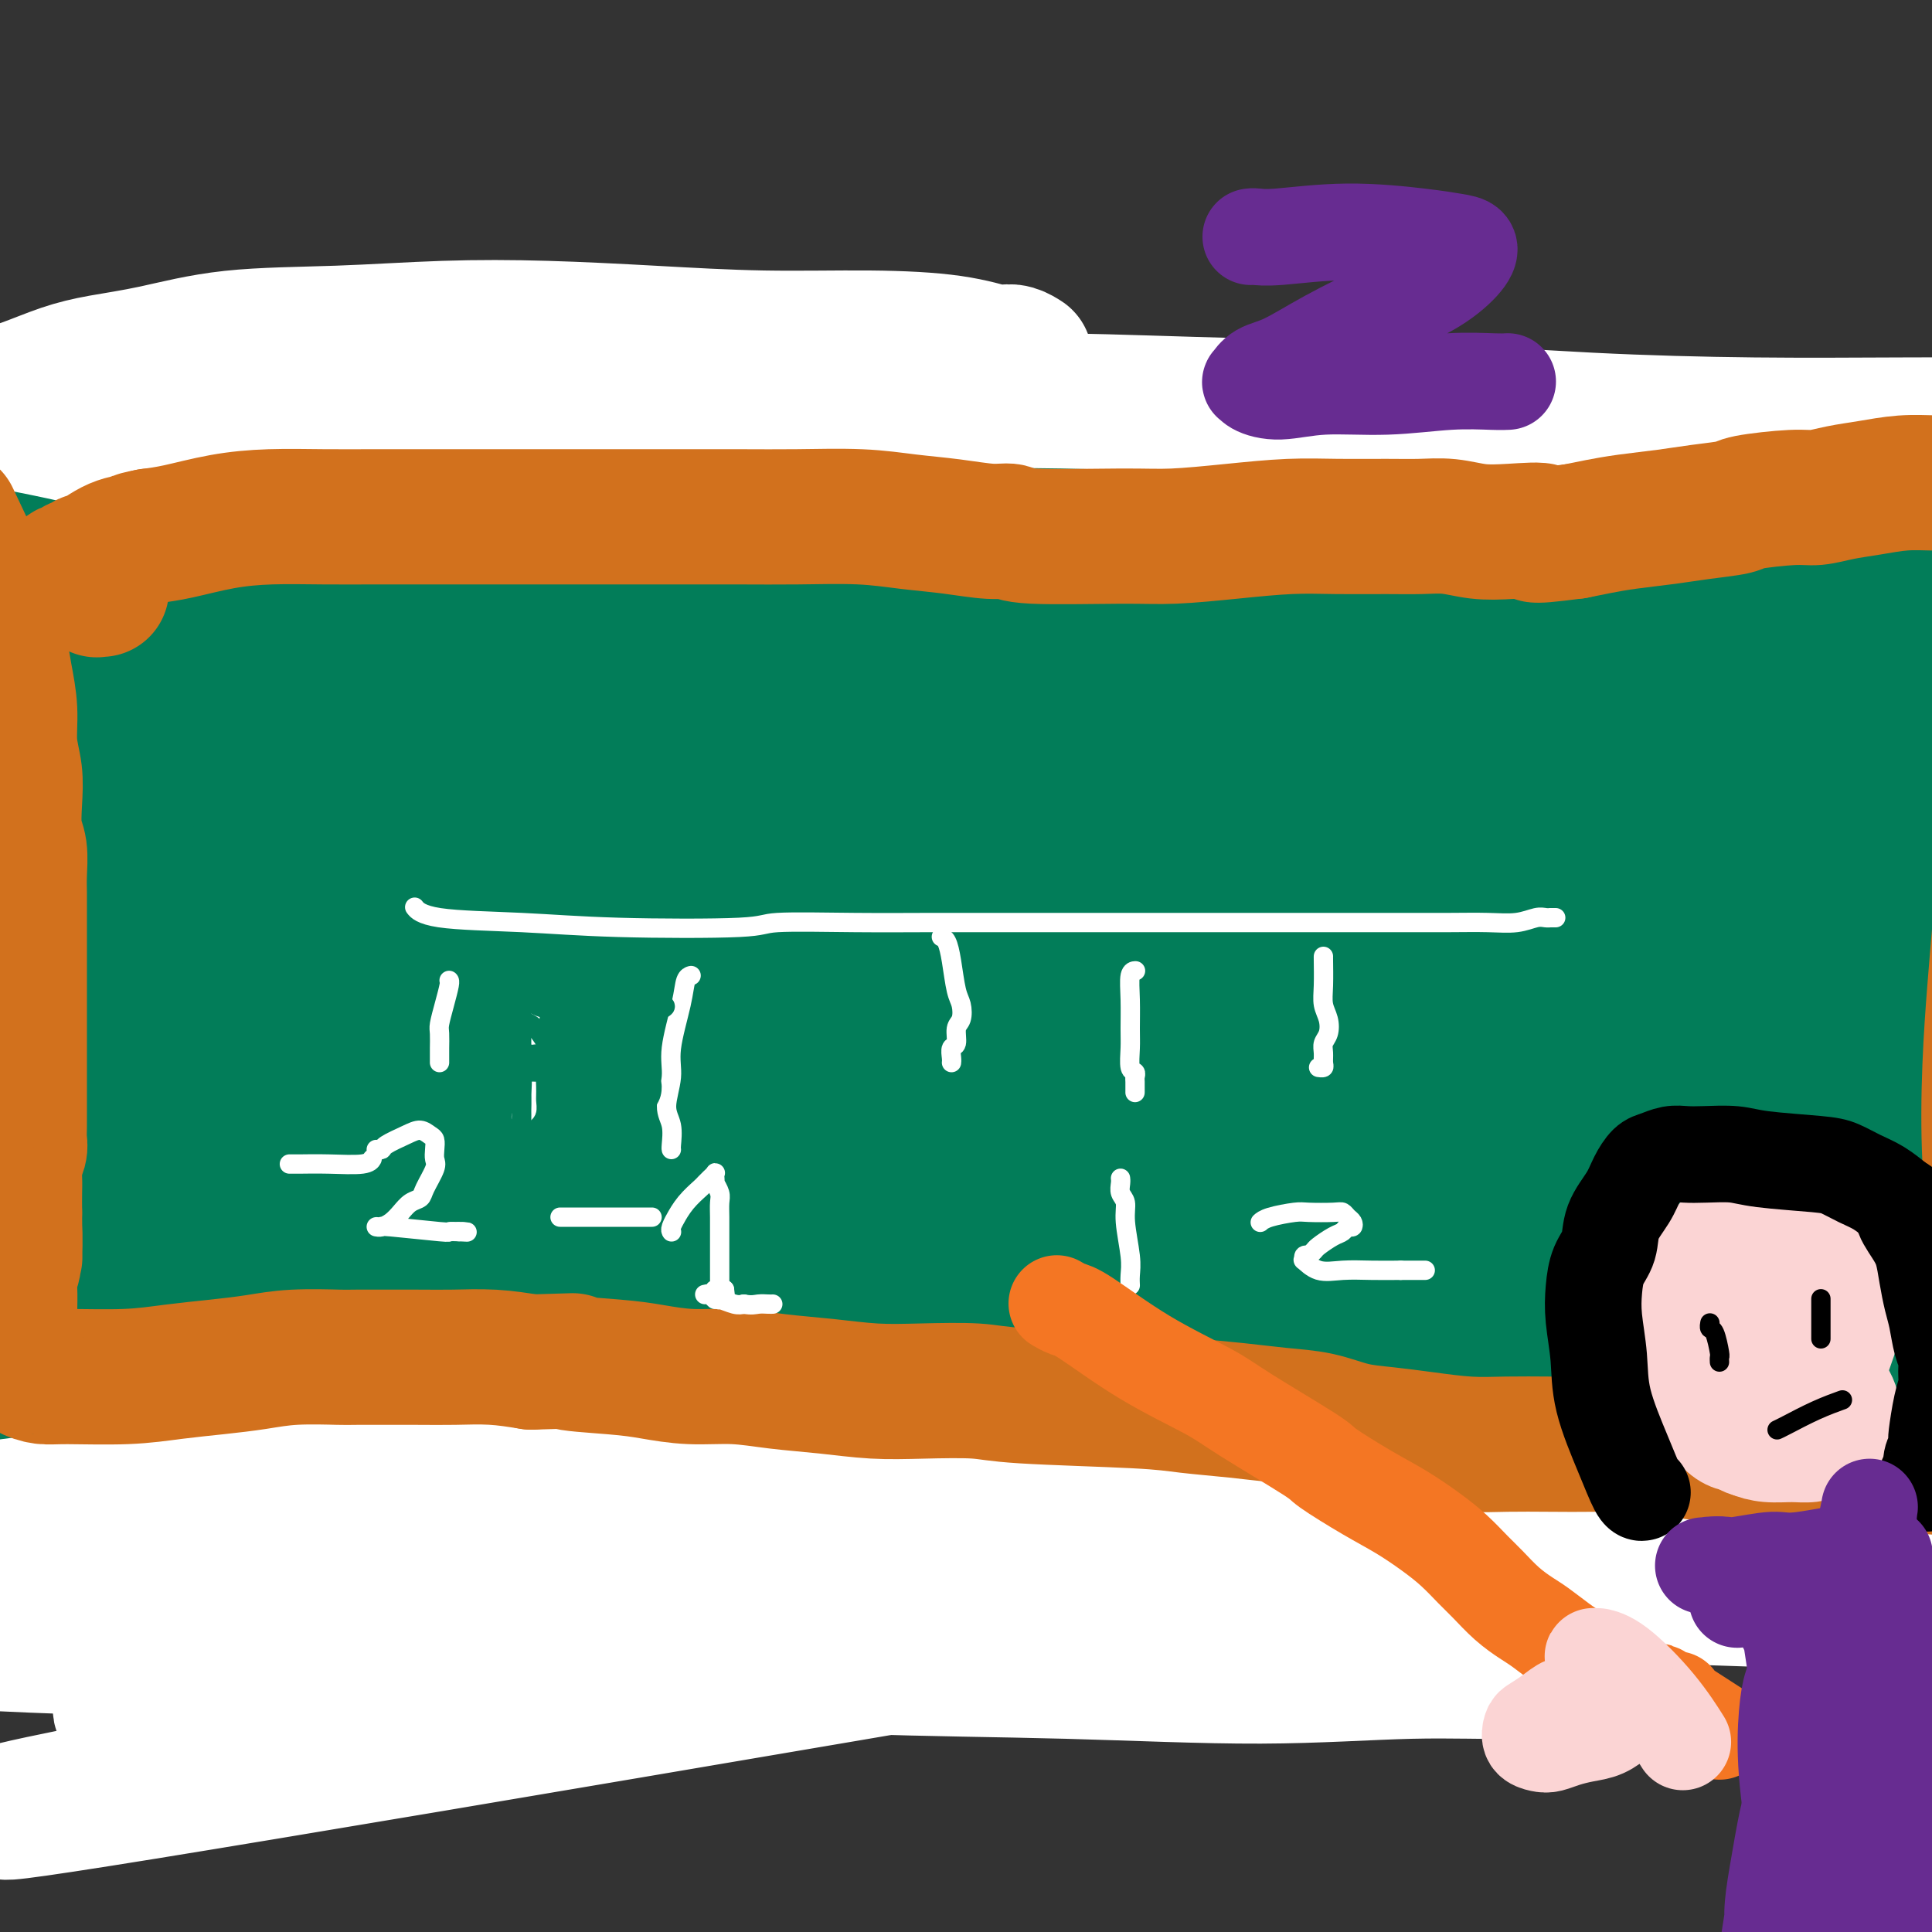
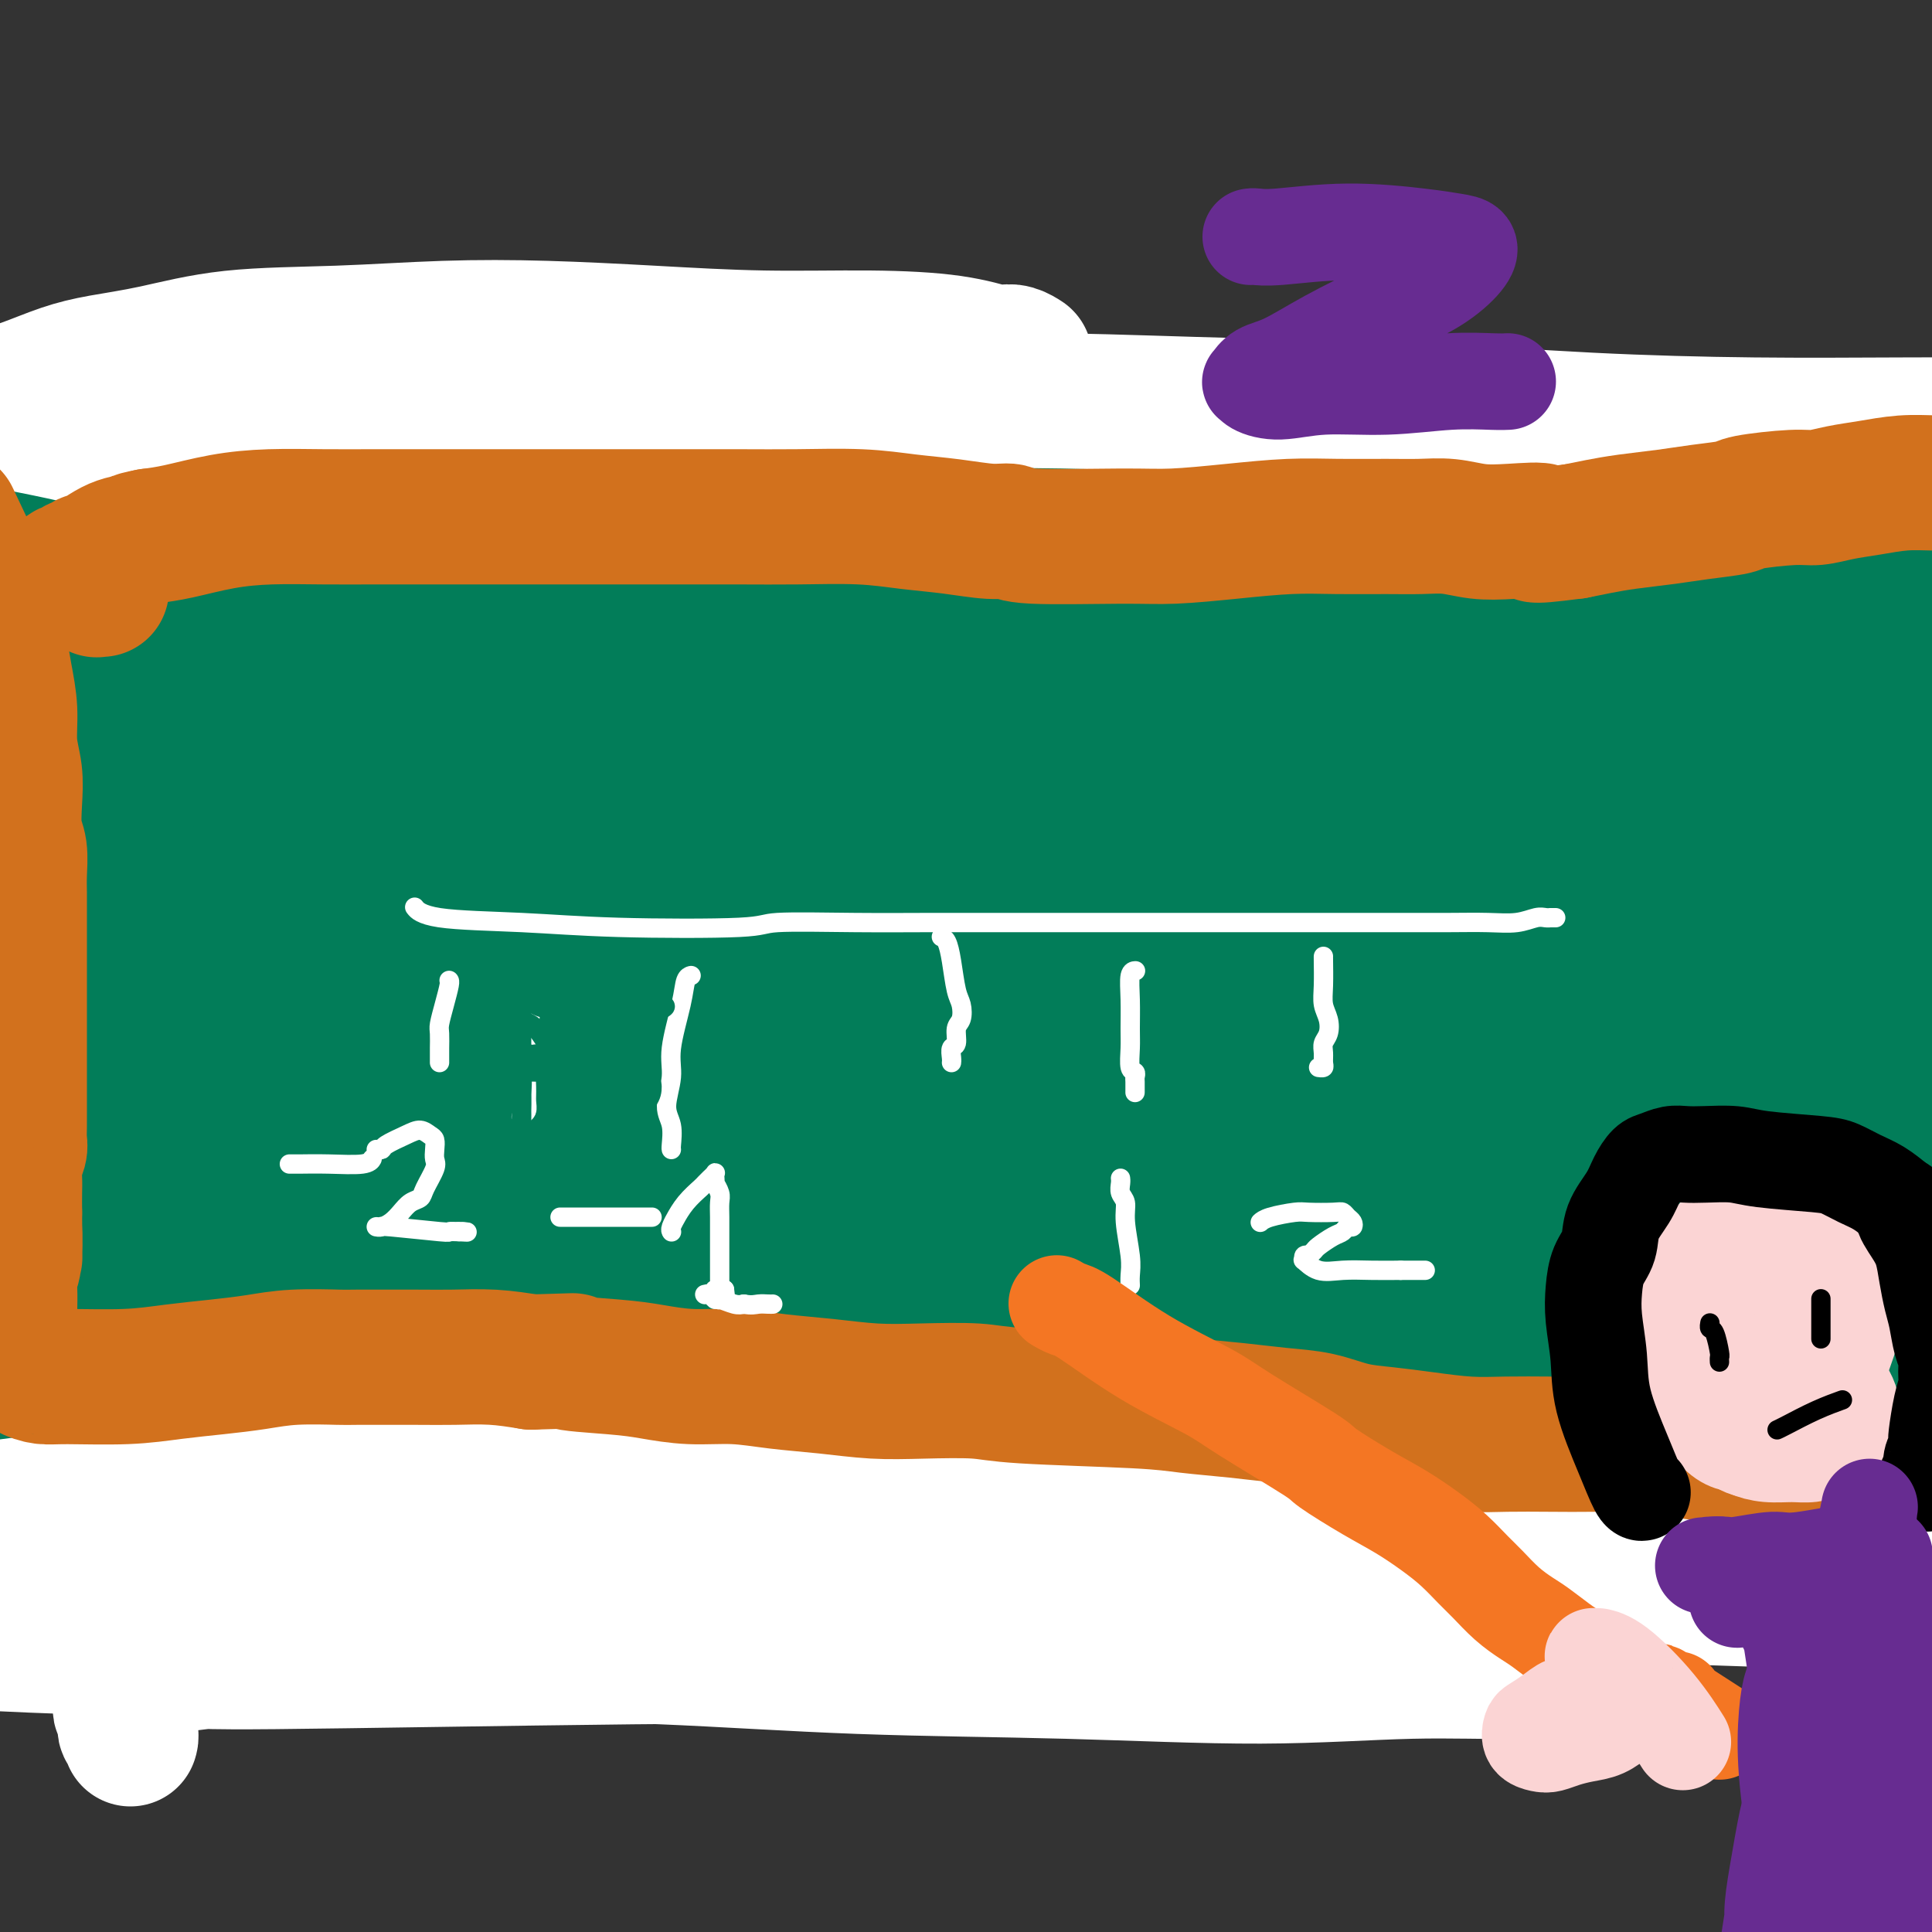
<svg xmlns="http://www.w3.org/2000/svg" viewBox="0 0 400 400" version="1.1">
  <rect x="0" y="0" width="400" height="400" fill="#333333" stroke="none" />
  <g fill="none" stroke="rgb(2,125,89)" stroke-width="28" stroke-linecap="round" stroke-linejoin="round">
    <path d="M-9,109c22.883,-0.821 45.766,-1.643 63,-2c17.234,-0.357 28.820,-0.250 43,0c14.180,0.250 30.954,0.642 47,1c16.046,0.358 31.364,0.682 47,1c15.636,0.318 31.591,0.630 47,1c15.409,0.370 30.273,0.796 45,1c14.727,0.204 29.317,0.185 43,0c13.683,-0.185 26.459,-0.536 38,-1c11.541,-0.464 21.848,-1.042 31,-2c9.152,-0.958 17.150,-2.296 23,-3c5.850,-0.704 9.554,-0.775 12,-1c2.446,-0.225 3.635,-0.605 4,-1c0.365,-0.395 -0.096,-0.807 0,-1c0.096,-0.193 0.747,-0.167 -3,0c-3.747,0.167 -11.892,0.476 -23,1c-11.108,0.524 -25.181,1.262 -41,2c-15.819,0.738 -33.386,1.476 -52,2c-18.614,0.524 -38.277,0.835 -58,1c-19.723,0.165 -39.506,0.184 -59,0c-19.494,-0.184 -38.701,-0.571 -55,-1c-16.299,-0.429 -29.692,-0.899 -47,-1c-17.308,-0.101 -38.530,0.168 -48,0c-9.470,-0.168 -7.187,-0.774 -8,-1c-0.813,-0.226 -4.722,-0.072 -7,0c-2.278,0.072 -2.925,0.062 -4,0c-1.075,-0.062 -2.578,-0.177 -4,0c-1.422,0.177 -2.762,0.647 -2,0c0.762,-0.647 3.627,-2.411 13,-5c9.373,-2.589 25.254,-6.005 42,-9c16.746,-2.995 34.356,-5.570 54,-7c19.644,-1.430 41.322,-1.715 63,-2" />
    <path d="M195,82c32.320,1.158 81.621,5.051 105,7c23.379,1.949 20.836,1.952 35,5c14.164,3.048 45.037,9.139 66,14c20.963,4.861 32.018,8.491 40,11c7.982,2.509 12.893,3.896 17,5c4.107,1.104 7.410,1.925 10,3c2.590,1.075 4.467,2.403 -2,3c-6.467,0.597 -21.277,0.463 -43,-1c-21.723,-1.463 -50.360,-4.254 -79,-6c-28.640,-1.746 -57.285,-2.447 -86,-3c-28.715,-0.553 -57.500,-0.956 -96,1c-38.500,1.956 -86.714,6.273 -106,8c-19.286,1.727 -9.643,0.863 0,0" />
    <path d="M-7,138c53.224,-4.915 106.447,-9.830 143,-13c36.553,-3.170 56.435,-4.594 81,-6c24.565,-1.406 53.812,-2.795 82,-3c28.188,-0.205 55.317,0.774 76,2c20.683,1.226 34.922,2.699 45,4c10.078,1.301 15.996,2.430 21,3c5.004,0.570 9.093,0.580 13,2c3.907,1.420 7.632,4.251 0,7c-7.632,2.749 -26.623,5.416 -49,8c-22.377,2.584 -48.142,5.083 -76,7c-27.858,1.917 -57.810,3.250 -91,6c-33.190,2.750 -69.619,6.915 -98,10c-28.381,3.085 -48.714,5.090 -63,7c-14.286,1.910 -22.525,3.724 -29,5c-6.475,1.276 -11.185,2.015 -17,3c-5.815,0.985 -12.737,2.217 -12,3c0.737,0.783 9.131,1.116 29,0c19.869,-1.116 51.213,-3.680 82,-6c30.787,-2.320 61.017,-4.397 91,-6c29.983,-1.603 59.720,-2.733 86,-4c26.280,-1.267 49.102,-2.671 68,-4c18.898,-1.329 33.873,-2.585 43,-3c9.127,-0.415 12.407,0.009 15,0c2.593,-0.009 4.501,-0.451 -1,0c-5.501,0.451 -18.409,1.795 -36,3c-17.591,1.205 -39.866,2.270 -65,4c-25.134,1.730 -53.129,4.123 -82,7c-28.871,2.877 -58.619,6.236 -88,10c-29.381,3.764 -58.395,7.933 -78,11c-19.605,3.067 -29.803,5.034 -40,7" />
    <path d="M43,202c-34.900,4.913 -19.152,3.196 -15,3c4.152,-0.196 -3.294,1.129 -7,2c-3.706,0.871 -3.672,1.288 9,0c12.672,-1.288 37.982,-4.281 65,-8c27.018,-3.719 55.744,-8.162 85,-12c29.256,-3.838 59.040,-7.069 87,-10c27.960,-2.931 54.095,-5.562 75,-8c20.905,-2.438 36.580,-4.683 47,-6c10.420,-1.317 15.583,-1.706 17,-3c1.417,-1.294 -0.914,-3.492 -12,-6c-11.086,-2.508 -30.928,-5.325 -55,-7c-24.072,-1.675 -52.373,-2.208 -83,-2c-30.627,0.208 -63.579,1.157 -94,3c-30.421,1.843 -58.312,4.581 -78,7c-19.688,2.419 -31.172,4.518 -39,6c-7.828,1.482 -12.000,2.346 -16,3c-4.000,0.654 -7.828,1.099 -10,2c-2.172,0.901 -2.690,2.257 11,2c13.690,-0.257 41.586,-2.128 70,-4c28.414,-1.872 57.347,-3.747 86,-6c28.653,-2.253 57.026,-4.886 82,-7c24.974,-2.114 46.548,-3.709 62,-5c15.452,-1.291 24.781,-2.277 32,-3c7.219,-0.723 12.328,-1.184 11,-1c-1.328,0.184 -9.093,1.015 -20,2c-10.907,0.985 -24.957,2.126 -64,6c-39.043,3.874 -103.078,10.480 -135,14c-31.922,3.520 -31.732,3.954 -45,6c-13.268,2.046 -39.995,5.705 -55,8c-15.005,2.295 -18.287,3.227 -22,4c-3.713,0.773 -7.856,1.386 -12,2" />
    <path d="M20,184c-22.738,3.583 -12.584,2.539 3,1c15.584,-1.539 36.596,-3.573 63,-6c26.404,-2.427 58.200,-5.246 90,-7c31.800,-1.754 63.606,-2.441 95,-3c31.394,-0.559 62.377,-0.990 88,-1c25.623,-0.010 45.886,0.400 59,1c13.114,0.600 19.078,1.390 24,2c4.922,0.610 8.803,1.041 7,2c-1.803,0.959 -9.289,2.448 -31,4c-21.711,1.552 -57.646,3.167 -93,5c-35.354,1.833 -70.126,3.883 -114,8c-43.874,4.117 -96.851,10.301 -139,16c-42.149,5.699 -73.471,10.914 -86,13c-12.529,2.086 -6.264,1.043 0,0" />
    <path d="M1,225c31.566,-3.937 63.132,-7.875 94,-11c30.868,-3.125 61.036,-5.439 92,-7c30.964,-1.561 62.722,-2.369 91,-3c28.278,-0.631 53.077,-1.083 73,-1c19.923,0.083 34.972,0.703 45,1c10.028,0.297 15.037,0.271 16,1c0.963,0.729 -2.118,2.212 -8,3c-5.882,0.788 -14.565,0.880 -50,3c-35.435,2.120 -97.622,6.267 -128,8c-30.378,1.733 -28.947,1.052 -50,3c-21.053,1.948 -64.591,6.524 -88,9c-23.409,2.476 -26.688,2.850 -28,3c-1.312,0.150 -0.656,0.075 0,0" />
    <path d="M19,254c7.297,-1.170 14.593,-2.341 31,-4c16.407,-1.659 41.924,-3.808 70,-6c28.076,-2.192 58.709,-4.429 90,-6c31.291,-1.571 63.239,-2.477 92,-3c28.761,-0.523 54.335,-0.662 74,0c19.665,0.662 33.421,2.126 42,3c8.579,0.874 11.980,1.157 14,2c2.020,0.843 2.660,2.244 -25,4c-27.660,1.756 -83.618,3.866 -111,5c-27.382,1.134 -26.187,1.293 -49,3c-22.813,1.707 -69.635,4.961 -104,8c-34.365,3.039 -56.273,5.862 -71,8c-14.727,2.138 -22.273,3.593 -29,5c-6.727,1.407 -12.635,2.768 -18,4c-5.365,1.232 -10.185,2.335 -4,3c6.185,0.665 23.376,0.892 51,0c27.624,-0.892 65.680,-2.901 101,-4c35.320,-1.099 67.903,-1.286 98,-1c30.097,0.286 57.707,1.046 80,2c22.293,0.954 39.270,2.102 50,3c10.730,0.898 15.214,1.548 17,2c1.786,0.452 0.872,0.708 -10,1c-10.872,0.292 -31.704,0.619 -57,1c-25.296,0.381 -55.057,0.815 -89,2c-33.943,1.185 -72.067,3.122 -104,5c-31.933,1.878 -57.674,3.698 -89,7c-31.326,3.302 -68.236,8.086 -83,10c-14.764,1.914 -7.382,0.957 0,0" />
    <path d="M7,321c17.828,-0.332 35.655,-0.664 59,-1c23.345,-0.336 52.207,-0.675 84,-1c31.793,-0.325 66.517,-0.634 100,-1c33.483,-0.366 65.724,-0.788 93,-1c27.276,-0.212 49.587,-0.214 65,0c15.413,0.214 23.928,0.645 29,1c5.072,0.355 6.703,0.636 9,1c2.297,0.364 5.262,0.813 -6,1c-11.262,0.187 -36.749,0.112 -65,0c-28.251,-0.112 -59.266,-0.262 -91,0c-31.734,0.262 -64.186,0.935 -96,2c-31.814,1.065 -62.988,2.521 -85,4c-22.012,1.479 -34.861,2.982 -43,4c-8.139,1.018 -11.566,1.553 -16,2c-4.434,0.447 -9.874,0.807 -10,1c-0.126,0.193 5.062,0.220 21,-1c15.938,-1.220 42.628,-3.686 69,-6c26.372,-2.314 52.428,-4.475 80,-7c27.572,-2.525 56.662,-5.412 84,-8c27.338,-2.588 52.924,-4.876 75,-7c22.076,-2.124 40.643,-4.082 53,-5c12.357,-0.918 18.505,-0.794 23,-1c4.495,-0.206 7.337,-0.740 10,-1c2.663,-0.260 5.146,-0.245 -3,0c-8.146,0.245 -26.921,0.718 -49,1c-22.079,0.282 -47.460,0.371 -75,1c-27.540,0.629 -57.237,1.797 -86,3c-28.763,1.203 -56.590,2.439 -83,4c-26.410,1.561 -51.403,3.446 -68,5c-16.597,1.554 -24.799,2.777 -33,4" />
    <path d="M52,315c-30.559,2.360 -14.956,1.759 -12,2c2.956,0.241 -6.734,1.325 -5,2c1.734,0.675 14.892,0.940 31,1c16.108,0.060 35.166,-0.085 56,0c20.834,0.085 43.445,0.401 67,1c23.555,0.599 48.053,1.480 71,2c22.947,0.520 44.344,0.679 63,1c18.656,0.321 34.572,0.803 46,1c11.428,0.197 18.367,0.109 23,0c4.633,-0.109 6.959,-0.241 6,0c-0.959,0.241 -5.204,0.853 -15,1c-9.796,0.147 -25.145,-0.172 -44,0c-18.855,0.172 -41.218,0.836 -65,1c-23.782,0.164 -48.985,-0.171 -75,0c-26.015,0.171 -52.844,0.848 -76,1c-23.156,0.152 -42.640,-0.220 -55,0c-12.360,0.220 -17.598,1.032 -24,0c-6.402,-1.032 -13.969,-3.908 -15,-6c-1.031,-2.092 4.475,-3.399 9,-5c4.525,-1.601 8.070,-3.496 20,-6c11.930,-2.504 32.245,-5.616 54,-8c21.755,-2.384 44.950,-4.039 69,-6c24.050,-1.961 48.955,-4.228 73,-6c24.045,-1.772 47.229,-3.051 68,-4c20.771,-0.949 39.129,-1.569 55,-2c15.871,-0.431 29.256,-0.672 38,-1c8.744,-0.328 12.849,-0.743 16,-1c3.151,-0.257 5.350,-0.358 1,0c-4.350,0.358 -15.248,1.173 -31,1c-15.752,-0.173 -36.358,-1.335 -61,-2c-24.642,-0.665 -53.321,-0.832 -82,-1" />
    <path d="M258,281c-43.545,-0.264 -65.909,0.075 -92,1c-26.091,0.925 -55.910,2.434 -77,4c-21.090,1.566 -33.450,3.188 -42,4c-8.550,0.812 -13.288,0.813 -18,1c-4.712,0.187 -9.397,0.558 -13,1c-3.603,0.442 -6.126,0.955 -7,1c-0.874,0.045 -0.101,-0.376 12,-2c12.101,-1.624 35.529,-4.450 59,-7c23.471,-2.550 46.985,-4.823 72,-7c25.015,-2.177 51.529,-4.258 78,-6c26.471,-1.742 52.897,-3.144 77,-4c24.103,-0.856 45.882,-1.166 65,-1c19.118,0.166 35.573,0.809 47,1c11.427,0.191 17.824,-0.068 22,0c4.176,0.068 6.131,0.465 5,1c-1.131,0.535 -5.350,1.209 -15,2c-9.650,0.791 -24.733,1.698 -43,2c-18.267,0.302 -39.717,-0.001 -63,0c-23.283,0.001 -48.397,0.305 -74,1c-25.603,0.695 -51.693,1.781 -76,3c-24.307,1.219 -46.830,2.569 -65,4c-18.170,1.431 -31.987,2.941 -42,4c-10.013,1.059 -16.221,1.665 -19,2c-2.779,0.335 -2.130,0.398 4,0c6.130,-0.398 17.740,-1.257 34,-2c16.260,-0.743 37.169,-1.370 56,-2c18.831,-0.630 35.585,-1.263 69,-1c33.415,0.263 83.493,1.421 107,2c23.507,0.579 20.444,0.579 32,1c11.556,0.421 37.730,1.263 54,2c16.270,0.737 22.635,1.368 29,2" />
    <path d="M434,288c36.597,1.262 17.089,0.917 8,1c-9.089,0.083 -7.758,0.593 -16,0c-8.242,-0.593 -26.057,-2.289 -46,-4c-19.943,-1.711 -42.014,-3.436 -67,-5c-24.986,-1.564 -52.888,-2.968 -80,-4c-27.112,-1.032 -53.434,-1.691 -80,-2c-26.566,-0.309 -53.376,-0.267 -73,0c-19.624,0.267 -32.063,0.758 -41,1c-8.937,0.242 -14.371,0.233 -18,0c-3.629,-0.233 -5.454,-0.690 -8,-1c-2.546,-0.310 -5.812,-0.473 -8,-1c-2.188,-0.527 -3.296,-1.417 -4,-3c-0.704,-1.583 -1.004,-3.858 -1,-6c0.004,-2.142 0.311,-4.151 1,-7c0.689,-2.849 1.760,-6.539 3,-10c1.240,-3.461 2.651,-6.692 4,-10c1.349,-3.308 2.637,-6.692 4,-10c1.363,-3.308 2.801,-6.540 4,-10c1.199,-3.460 2.160,-7.148 3,-10c0.840,-2.852 1.561,-4.869 2,-10c0.439,-5.131 0.597,-13.376 1,-18c0.403,-4.624 1.051,-5.628 1,-7c-0.051,-1.372 -0.802,-3.113 -1,-5c-0.198,-1.887 0.157,-3.920 0,-5c-0.157,-1.080 -0.826,-1.206 -1,-2c-0.174,-0.794 0.147,-2.254 0,-3c-0.147,-0.746 -0.761,-0.777 -1,-1c-0.239,-0.223 -0.103,-0.637 0,-1c0.103,-0.363 0.172,-0.675 0,-1c-0.172,-0.325 -0.586,-0.662 -1,-1" />
    <path d="M19,153c-0.635,-3.173 -0.222,-1.605 0,-1c0.222,0.605 0.252,0.248 0,0c-0.252,-0.248 -0.787,-0.388 -1,0c-0.213,0.388 -0.102,1.304 0,2c0.102,0.696 0.197,1.172 0,2c-0.197,0.828 -0.687,2.009 -1,4c-0.313,1.991 -0.449,4.793 -1,8c-0.551,3.207 -1.519,6.819 -2,11c-0.481,4.181 -0.477,8.931 -1,14c-0.523,5.069 -1.572,10.457 -2,15c-0.428,4.543 -0.234,8.243 -1,15c-0.766,6.757 -2.492,16.572 -3,21c-0.508,4.428 0.204,3.468 0,6c-0.204,2.532 -1.323,8.555 -2,13c-0.677,4.445 -0.914,7.311 -1,10c-0.086,2.689 -0.023,5.199 0,7c0.023,1.801 0.006,2.893 0,4c-0.006,1.107 0.001,2.231 0,3c-0.001,0.769 -0.008,1.184 0,1c0.008,-0.184 0.033,-0.967 0,-3c-0.033,-2.033 -0.122,-5.316 0,-9c0.122,-3.684 0.456,-7.770 1,-13c0.544,-5.230 1.298,-11.604 2,-18c0.702,-6.396 1.353,-12.812 2,-19c0.647,-6.188 1.290,-12.147 2,-18c0.710,-5.853 1.485,-11.601 2,-17c0.515,-5.399 0.768,-10.449 1,-16c0.232,-5.551 0.444,-11.601 1,-17c0.556,-5.399 1.457,-10.146 2,-14c0.543,-3.854 0.726,-6.815 1,-10c0.274,-3.185 0.637,-6.592 1,-10" />
    <path d="M19,124c2.486,-26.350 1.202,-10.726 1,-6c-0.202,4.726 0.679,-1.447 1,-4c0.321,-2.553 0.083,-1.484 0,-1c-0.083,0.484 -0.011,0.385 0,1c0.011,0.615 -0.038,1.945 0,4c0.038,2.055 0.165,4.836 0,8c-0.165,3.164 -0.620,6.710 -1,11c-0.380,4.290 -0.684,9.322 -1,14c-0.316,4.678 -0.643,9.002 -1,14c-0.357,4.998 -0.743,10.671 -1,15c-0.257,4.329 -0.385,7.315 -1,14c-0.615,6.685 -1.716,17.070 -2,22c-0.284,4.930 0.250,4.405 0,7c-0.250,2.595 -1.285,8.312 -2,13c-0.715,4.688 -1.111,8.349 -2,12c-0.889,3.651 -2.273,7.293 -3,10c-0.727,2.707 -0.798,4.479 -1,6c-0.202,1.521 -0.534,2.792 -1,4c-0.466,1.208 -1.065,2.352 -1,3c0.065,0.648 0.793,0.798 1,1c0.207,0.202 -0.108,0.455 0,0c0.108,-0.455 0.639,-1.619 1,-3c0.361,-1.381 0.551,-2.979 1,-6c0.449,-3.021 1.155,-7.465 2,-12c0.845,-4.535 1.828,-9.163 3,-15c1.172,-5.837 2.534,-12.885 5,-24c2.466,-11.115 6.036,-26.299 9,-38c2.964,-11.701 5.320,-19.920 7,-26c1.680,-6.080 2.683,-10.022 4,-14c1.317,-3.978 2.948,-7.994 5,-13c2.052,-5.006 4.526,-11.003 7,-17" />
    <path d="M49,104c3.774,-8.616 5.208,-8.156 6,-8c0.792,0.156 0.942,0.006 1,0c0.058,-0.006 0.024,0.131 0,1c-0.024,0.869 -0.036,2.472 0,4c0.036,1.528 0.122,2.983 0,5c-0.122,2.017 -0.451,4.596 -1,8c-0.549,3.404 -1.318,7.634 -2,13c-0.682,5.366 -1.279,11.867 -2,19c-0.721,7.133 -1.568,14.897 -3,23c-1.432,8.103 -3.449,16.546 -5,25c-1.551,8.454 -2.636,16.919 -4,25c-1.364,8.081 -3.006,15.777 -4,23c-0.994,7.223 -1.338,13.975 -2,19c-0.662,5.025 -1.641,8.325 -2,11c-0.359,2.675 -0.097,4.724 0,6c0.097,1.276 0.030,1.779 0,2c-0.030,0.221 -0.024,0.159 0,0c0.024,-0.159 0.067,-0.416 0,-1c-0.067,-0.584 -0.245,-1.495 0,-3c0.245,-1.505 0.913,-3.603 1,-6c0.087,-2.397 -0.408,-5.093 0,-9c0.408,-3.907 1.719,-9.024 3,-16c1.281,-6.976 2.532,-15.812 4,-24c1.468,-8.188 3.154,-15.729 5,-23c1.846,-7.271 3.854,-14.272 5,-20c1.146,-5.728 1.431,-10.184 2,-14c0.569,-3.816 1.420,-6.992 2,-9c0.580,-2.008 0.887,-2.848 1,-4c0.113,-1.152 0.032,-2.615 0,-3c-0.032,-0.385 -0.016,0.307 0,1" />
    <path d="M54,149c3.556,-19.669 0.947,-4.341 0,2c-0.947,6.341 -0.233,3.694 0,4c0.233,0.306 -0.016,3.563 0,7c0.016,3.437 0.295,7.052 0,13c-0.295,5.948 -1.164,14.229 -2,23c-0.836,8.771 -1.637,18.031 -3,27c-1.363,8.969 -3.286,17.646 -5,26c-1.714,8.354 -3.219,16.387 -5,23c-1.781,6.613 -3.836,11.808 -5,16c-1.164,4.192 -1.435,7.380 -2,9c-0.565,1.620 -1.422,1.670 -2,2c-0.578,0.330 -0.876,0.939 -1,1c-0.124,0.061 -0.075,-0.426 0,-1c0.075,-0.574 0.176,-1.235 0,-2c-0.176,-0.765 -0.628,-1.636 -1,-3c-0.372,-1.364 -0.662,-3.223 -1,-6c-0.338,-2.777 -0.723,-6.473 -1,-11c-0.277,-4.527 -0.444,-9.886 -1,-16c-0.556,-6.114 -1.500,-12.983 -2,-20c-0.500,-7.017 -0.556,-14.181 -1,-21c-0.444,-6.819 -1.275,-13.293 -2,-20c-0.725,-6.707 -1.342,-13.647 -2,-20c-0.658,-6.353 -1.357,-12.121 -2,-18c-0.643,-5.879 -1.230,-11.871 -2,-17c-0.770,-5.129 -1.723,-9.396 -2,-13c-0.277,-3.604 0.121,-6.546 0,-9c-0.121,-2.454 -0.762,-4.420 -1,-6c-0.238,-1.580 -0.074,-2.774 0,-3c0.074,-0.226 0.058,0.516 0,1c-0.058,0.484 -0.160,0.710 0,2c0.160,1.290 0.580,3.645 1,6" />
    <path d="M12,125c-0.068,3.993 -0.739,9.474 -1,13c-0.261,3.526 -0.110,5.097 0,6c0.110,0.903 0.181,1.139 0,6c-0.181,4.861 -0.615,14.347 -1,21c-0.385,6.653 -0.723,10.472 -1,15c-0.277,4.528 -0.495,9.766 -1,15c-0.505,5.234 -1.298,10.464 -2,15c-0.702,4.536 -1.313,8.378 -2,15c-0.687,6.622 -1.451,16.022 -2,21c-0.549,4.978 -0.883,5.532 -1,6c-0.117,0.468 -0.016,0.848 -1,6c-0.984,5.152 -3.052,15.075 -4,20c-0.948,4.925 -0.775,4.853 -1,7c-0.225,2.147 -0.849,6.515 -1,9c-0.151,2.485 0.171,3.088 0,4c-0.171,0.912 -0.834,2.132 -1,3c-0.166,0.868 0.167,1.385 0,2c-0.167,0.615 -0.833,1.326 -1,2c-0.167,0.674 0.167,1.309 0,2c-0.167,0.691 -0.833,1.439 -1,2c-0.167,0.561 0.165,0.934 0,1c-0.165,0.066 -0.829,-0.174 -1,0c-0.171,0.174 0.150,0.764 0,1c-0.150,0.236 -0.772,0.119 -1,0c-0.228,-0.119 -0.061,-0.239 0,0c0.061,0.239 0.016,0.837 0,1c-0.016,0.163 -0.004,-0.110 0,0c0.004,0.110 0.001,0.603 0,1c-0.001,0.397 -0.001,0.699 0,1" />
    <path d="M-11,320c-1.768,10.476 0.311,2.664 1,0c0.689,-2.664 -0.013,-0.182 0,1c0.013,1.182 0.740,1.063 1,1c0.260,-0.063 0.052,-0.069 0,0c-0.052,0.069 0.052,0.215 0,0c-0.052,-0.215 -0.261,-0.790 0,-1c0.261,-0.210 0.993,-0.057 1,0c0.007,0.057 -0.712,0.016 -1,0c-0.288,-0.016 -0.144,-0.008 0,0" />
    <path d="M1,296c0.392,9.850 0.785,19.700 1,24c0.215,4.300 0.254,3.051 0,3c-0.254,-0.051 -0.799,1.095 -1,2c-0.201,0.905 -0.058,1.567 0,2c0.058,0.433 0.030,0.637 0,1c-0.030,0.363 -0.060,0.886 0,1c0.060,0.114 0.212,-0.180 0,0c-0.212,0.180 -0.789,0.833 -1,1c-0.211,0.167 -0.056,-0.151 0,0c0.056,0.151 0.015,0.772 0,1c-0.015,0.228 -0.003,0.065 0,0c0.003,-0.065 -0.003,-0.032 0,0c0.003,0.032 0.014,0.061 0,0c-0.014,-0.061 -0.053,-0.213 0,0c0.053,0.213 0.196,0.789 0,1c-0.196,0.211 -0.733,0.055 -1,0c-0.267,-0.055 -0.264,-0.011 0,0c0.264,0.011 0.788,-0.011 1,0c0.212,0.011 0.113,0.056 0,0c-0.113,-0.056 -0.241,-0.211 0,0c0.241,0.211 0.849,0.789 1,1c0.151,0.211 -0.156,0.057 0,0c0.156,-0.057 0.774,-0.015 1,0c0.226,0.015 0.061,0.004 0,0c-0.061,-0.004 -0.017,-0.001 0,0c0.017,0.001 0.009,0.001 0,0" />
  </g>
  <g fill="none" stroke="rgb(255,255,255)" stroke-width="28" stroke-linecap="round" stroke-linejoin="round">
    <path d="M398,321c-0.000,0.113 -0.000,0.226 0,0c0.000,-0.226 0.000,-0.793 0,-1c-0.000,-0.207 -0.000,-0.056 0,0c0.000,0.056 0.000,0.015 0,0c-0.000,-0.015 -0.000,-0.004 0,0c0.000,0.004 0.000,0.002 0,0c-0.000,-0.002 -0.001,-0.004 0,0c0.001,0.004 0.004,0.015 0,0c-0.004,-0.015 -0.015,-0.057 0,0c0.015,0.057 0.057,0.211 0,0c-0.057,-0.211 -0.211,-0.789 0,-1c0.211,-0.211 0.789,-0.057 1,0c0.211,0.057 0.057,0.015 0,0c-0.057,-0.015 -0.015,-0.005 0,0c0.015,0.005 0.004,0.004 0,0c-0.004,-0.004 -0.001,-0.011 0,0c0.001,0.011 0.000,0.042 0,0c-0.000,-0.042 -0.000,-0.155 0,0c0.000,0.155 0.000,0.577 0,1" />
    <path d="M399,320c0.171,-0.155 0.098,-0.041 0,0c-0.098,0.041 -0.223,0.010 0,0c0.223,-0.010 0.792,0.001 1,0c0.208,-0.001 0.056,-0.015 0,0c-0.056,0.015 -0.014,0.060 0,0c0.014,-0.060 -0.000,-0.227 0,0c0.000,0.227 0.014,0.846 0,1c-0.014,0.154 -0.056,-0.156 0,0c0.056,0.156 0.211,0.777 0,1c-0.211,0.223 -0.789,0.046 -1,0c-0.211,-0.046 -0.056,0.039 0,0c0.056,-0.039 0.011,-0.203 0,0c-0.011,0.203 0.011,0.773 0,1c-0.011,0.227 -0.056,0.112 0,0c0.056,-0.112 0.211,-0.223 0,0c-0.211,0.223 -0.789,0.778 -1,1c-0.211,0.222 -0.057,0.112 0,0c0.057,-0.112 0.015,-0.226 0,0c-0.015,0.226 -0.004,0.793 0,1c0.004,0.207 0.001,0.056 0,0c-0.001,-0.056 -0.000,-0.015 0,0c0.000,0.015 0.000,0.004 0,0c-0.000,-0.004 -0.000,-0.001 0,0c0.000,0.001 0.000,0.001 0,0" />
-     <path d="M8,316c-0.083,0.000 -0.167,0.000 0,0c0.167,0.000 0.583,0.000 1,0" />
+     <path d="M8,316c-0.083,0.000 -0.167,0.000 0,0" />
    <path d="M392,332c-161.232,-6.348 -322.464,-12.696 -381,-15c-58.536,-2.304 -14.375,-0.565 2,0c16.375,0.565 4.963,-0.045 1,0c-3.963,0.045 -0.477,0.744 1,1c1.477,0.256 0.944,0.069 1,0c0.056,-0.069 0.702,-0.020 1,0c0.298,0.020 0.247,0.010 0,0c-0.247,-0.010 -0.691,-0.020 0,0c0.691,0.020 2.515,0.072 1,0c-1.515,-0.072 -6.371,-0.267 1,0c7.371,0.267 26.968,0.995 0,0c-26.968,-0.995 -100.503,-3.714 0,0c100.503,3.714 375.043,13.861 373,14c-2.043,0.139 -280.669,-9.728 -373,-13c-92.331,-3.272 1.635,0.052 0,0c-1.635,-0.052 -98.869,-3.479 1,0c99.869,3.479 396.842,13.865 372,13c-24.842,-0.865 -371.500,-12.983 -372,-13c-0.500,-0.017 345.158,12.065 372,13c26.842,0.935 -265.131,-9.277 -372,-13c-106.869,-3.723 -28.635,-0.956 0,0c28.635,0.956 7.672,0.101 0,0c-7.672,-0.101 -2.052,0.550 0,1c2.052,0.450 0.536,0.698 0,1c-0.536,0.302 -0.092,0.658 0,1c0.092,0.342 -0.168,0.669 0,1c0.168,0.331 0.762,0.666 1,1c0.238,0.334 0.119,0.667 0,1" />
    <path d="M21,325c0.154,1.046 0.040,0.662 0,1c-0.040,0.338 -0.007,1.399 0,2c0.007,0.601 -0.012,0.744 0,1c0.012,0.256 0.056,0.627 0,1c-0.056,0.373 -0.211,0.748 0,1c0.211,0.252 0.789,0.383 1,1c0.211,0.617 0.056,1.722 0,2c-0.056,0.278 -0.011,-0.272 0,0c0.011,0.272 -0.011,1.364 0,2c0.011,0.636 0.055,0.815 0,1c-0.055,0.185 -0.211,0.377 0,1c0.211,0.623 0.788,1.676 1,2c0.212,0.324 0.061,-0.082 0,0c-0.061,0.082 -0.030,0.652 0,1c0.030,0.348 0.061,0.474 0,1c-0.061,0.526 -0.212,1.451 0,2c0.212,0.549 0.788,0.723 1,1c0.212,0.277 0.061,0.657 0,1c-0.061,0.343 -0.030,0.650 0,1c0.030,0.350 0.061,0.742 0,1c-0.061,0.258 -0.213,0.383 0,1c0.213,0.617 0.793,1.727 1,2c0.207,0.273 0.042,-0.292 0,0c-0.042,0.292 0.040,1.440 0,2c-0.040,0.560 -0.203,0.531 0,1c0.203,0.469 0.772,1.436 1,2c0.228,0.564 0.113,0.726 0,1c-0.113,0.274 -0.226,0.661 0,1c0.226,0.339 0.792,0.630 1,1c0.208,0.370 0.060,0.820 0,1c-0.060,0.180 -0.030,0.090 0,0" />
-     <path d="M27,360c0.944,5.636 0.306,2.227 0,1c-0.306,-1.227 -0.278,-0.272 0,0c0.278,0.272 0.807,-0.138 1,0c0.193,0.138 0.051,0.825 0,1c-0.051,0.175 -0.010,-0.161 0,0c0.010,0.161 -0.011,0.818 0,1c0.011,0.182 0.054,-0.110 0,0c-0.054,0.110 -0.207,0.624 0,1c0.207,0.376 0.772,0.616 1,1c0.228,0.384 0.119,0.912 0,1c-0.119,0.088 -0.250,-0.263 0,0c0.250,0.263 0.879,1.139 0,2c-0.879,0.861 -3.267,1.705 1,1c4.267,-0.705 15.187,-2.959 0,0c-15.187,2.959 -56.482,11.131 0,2c56.482,-9.131 210.741,-35.566 365,-62" />
    <path d="M-6,340c8.447,0.416 16.894,0.831 25,1c8.106,0.169 15.870,0.091 24,0c8.130,-0.091 16.627,-0.194 26,0c9.373,0.194 19.621,0.684 31,1c11.379,0.316 23.887,0.459 37,1c13.113,0.541 26.829,1.481 41,2c14.171,0.519 28.798,0.619 43,1c14.202,0.381 27.981,1.044 40,1c12.019,-0.044 22.280,-0.795 31,-1c8.720,-0.205 15.900,0.138 21,0c5.100,-0.138 8.119,-0.755 10,-1c1.881,-0.245 2.622,-0.117 3,0c0.378,0.117 0.392,0.224 0,0c-0.392,-0.224 -1.190,-0.779 -4,-1c-2.810,-0.221 -7.632,-0.108 -18,0c-10.368,0.108 -26.283,0.210 -45,0c-18.717,-0.210 -40.236,-0.732 -61,-1c-20.764,-0.268 -40.774,-0.282 -67,0c-26.226,0.282 -58.669,0.859 -74,1c-15.331,0.141 -13.551,-0.154 -15,0c-1.449,0.154 -6.128,0.758 -8,1c-1.872,0.242 -0.936,0.121 0,0" />
    <path d="M1,312c8.018,-1.064 16.037,-2.128 22,-3c5.963,-0.872 9.871,-1.552 15,-2c5.129,-0.448 11.479,-0.664 18,-1c6.521,-0.336 13.213,-0.792 21,-1c7.787,-0.208 16.668,-0.169 26,0c9.332,0.169 19.113,0.469 29,1c9.887,0.531 19.879,1.294 30,2c10.121,0.706 20.369,1.356 31,2c10.631,0.644 21.644,1.282 32,2c10.356,0.718 20.055,1.515 30,2c9.945,0.485 20.137,0.658 30,1c9.863,0.342 19.398,0.854 29,1c9.602,0.146 19.270,-0.074 29,0c9.730,0.074 19.522,0.440 29,1c9.478,0.560 18.641,1.312 28,2c9.359,0.688 18.913,1.312 26,2c7.087,0.688 11.709,1.438 16,2c4.291,0.562 8.253,0.934 10,1c1.747,0.066 1.278,-0.175 9,0c7.722,0.175 23.635,0.764 30,1c6.365,0.236 3.183,0.118 0,0" />
    <path d="M-10,85c9.494,1.816 18.988,3.633 25,5c6.012,1.367 8.543,2.286 23,2c14.457,-0.286 40.841,-1.776 56,-3c15.159,-1.224 19.094,-2.181 27,-3c7.906,-0.819 19.782,-1.499 31,-2c11.218,-0.501 21.777,-0.821 33,-1c11.223,-0.179 23.109,-0.216 35,0c11.891,0.216 23.789,0.685 36,1c12.211,0.315 24.737,0.476 37,1c12.263,0.524 24.263,1.409 36,2c11.737,0.591 23.209,0.887 34,1c10.791,0.113 20.900,0.044 31,0c10.100,-0.044 20.191,-0.064 28,0c7.809,0.064 13.338,0.213 17,0c3.662,-0.213 5.459,-0.789 8,-1c2.541,-0.211 5.825,-0.056 9,0c3.175,0.056 6.241,0.015 9,0c2.759,-0.015 5.212,-0.004 7,0c1.788,0.004 2.910,0.001 4,0c1.090,-0.001 2.149,-0.000 3,0c0.851,0.000 1.496,0.000 2,0c0.504,-0.000 0.867,0.000 1,0c0.133,-0.000 0.037,-0.001 0,0c-0.037,0.001 -0.014,0.004 0,0c0.014,-0.004 0.017,-0.015 0,0c-0.017,0.015 -0.056,0.056 0,0c0.056,-0.056 0.207,-0.207 0,0c-0.207,0.207 -0.774,0.774 -1,1c-0.226,0.226 -0.113,0.113 0,0" />
    <path d="M481,88c45.793,0.773 12.274,0.206 0,0c-12.274,-0.206 -3.303,-0.051 0,0c3.303,0.051 0.937,-0.000 0,0c-0.937,0.000 -0.444,0.053 0,0c0.444,-0.053 0.840,-0.210 1,0c0.160,0.210 0.084,0.788 0,1c-0.084,0.212 -0.176,0.057 -1,0c-0.824,-0.057 -2.378,-0.016 -3,0c-0.622,0.016 -0.311,0.008 0,0" />
    <path d="M212,74c-0.045,-0.029 -0.091,-0.059 0,0c0.091,0.059 0.318,0.205 0,0c-0.318,-0.205 -1.182,-0.763 -2,-1c-0.818,-0.237 -1.589,-0.154 -2,0c-0.411,0.154 -0.462,0.378 -2,0c-1.538,-0.378 -4.565,-1.359 -9,-2c-4.435,-0.641 -10.279,-0.943 -17,-1c-6.721,-0.057 -14.320,0.132 -22,0c-7.680,-0.132 -15.443,-0.584 -23,-1c-7.557,-0.416 -14.908,-0.795 -22,-1c-7.092,-0.205 -13.924,-0.234 -21,0c-7.076,0.234 -14.395,0.733 -22,1c-7.605,0.267 -15.495,0.302 -22,1c-6.505,0.698 -11.625,2.060 -16,3c-4.375,0.940 -8.005,1.460 -11,2c-2.995,0.540 -5.356,1.101 -8,2c-2.644,0.899 -5.570,2.136 -8,3c-2.430,0.864 -4.363,1.355 -6,2c-1.637,0.645 -2.979,1.443 -4,2c-1.021,0.557 -1.720,0.873 -2,1c-0.280,0.127 -0.140,0.063 0,0" />
  </g>
  <g fill="none" stroke="rgb(210,113,29)" stroke-width="28" stroke-linecap="round" stroke-linejoin="round">
    <path d="M-10,107c2.757,5.805 5.513,11.611 7,15c1.487,3.389 1.704,4.362 2,6c0.296,1.638 0.672,3.942 1,6c0.328,2.058 0.610,3.872 1,6c0.390,2.128 0.888,4.572 1,7c0.112,2.428 -0.162,4.840 0,7c0.162,2.160 0.761,4.069 1,6c0.239,1.931 0.116,3.885 0,6c-0.116,2.115 -0.227,4.392 0,6c0.227,1.608 0.793,2.549 1,4c0.207,1.451 0.055,3.412 0,5c-0.055,1.588 -0.015,2.801 0,4c0.015,1.199 0.004,2.383 0,5c-0.004,2.617 -0.001,6.668 0,9c0.001,2.332 0.000,2.945 0,4c-0.000,1.055 -0.000,2.550 0,4c0.000,1.450 0.000,2.853 0,4c-0.000,1.147 0.000,2.038 0,3c-0.000,0.962 -0.000,1.994 0,3c0.000,1.006 0.000,1.987 0,3c-0.000,1.013 -0.000,2.057 0,3c0.000,0.943 0.001,1.785 0,3c-0.001,1.215 -0.004,2.804 0,4c0.004,1.196 0.015,2.000 0,3c-0.015,1.000 -0.057,2.195 0,3c0.057,0.805 0.211,1.218 0,2c-0.211,0.782 -0.789,1.931 -1,3c-0.211,1.069 -0.057,2.057 0,3c0.057,0.943 0.016,1.841 0,3c-0.016,1.159 -0.008,2.580 0,4" />
    <path d="M3,251c0.138,16.748 -0.015,6.616 0,4c0.015,-2.616 0.200,2.282 0,5c-0.200,2.718 -0.786,3.256 -1,4c-0.214,0.744 -0.057,1.695 0,3c0.057,1.305 0.016,2.966 0,4c-0.016,1.034 -0.005,1.442 0,2c0.005,0.558 0.005,1.267 0,2c-0.005,0.733 -0.015,1.489 0,2c0.015,0.511 0.056,0.777 0,1c-0.056,0.223 -0.207,0.404 0,1c0.207,0.596 0.774,1.609 1,2c0.226,0.391 0.112,0.161 0,0c-0.112,-0.161 -0.223,-0.254 0,0c0.223,0.254 0.779,0.855 1,1c0.221,0.145 0.107,-0.168 0,0c-0.107,0.168 -0.205,0.815 0,1c0.205,0.185 0.715,-0.093 1,0c0.285,0.093 0.344,0.558 1,1c0.656,0.442 1.908,0.862 3,1c1.092,0.138 2.022,-0.004 5,0c2.978,0.004 8.003,0.155 12,0c3.997,-0.155 6.967,-0.616 10,-1c3.033,-0.384 6.130,-0.691 9,-1c2.870,-0.309 5.512,-0.619 8,-1c2.488,-0.381 4.823,-0.834 8,-1c3.177,-0.166 7.197,-0.045 9,0c1.803,0.045 1.389,0.015 4,0c2.611,-0.015 8.246,-0.014 12,0c3.754,0.014 5.626,0.042 8,0c2.374,-0.042 5.250,-0.155 8,0c2.750,0.155 5.375,0.577 8,1" />
    <path d="M110,282c16.994,-0.513 8.979,-0.296 8,0c-0.979,0.296 5.077,0.671 9,1c3.923,0.329 5.714,0.613 8,1c2.286,0.387 5.066,0.878 8,1c2.934,0.122 6.022,-0.125 9,0c2.978,0.125 5.847,0.621 9,1c3.153,0.379 6.591,0.640 10,1c3.409,0.360 6.787,0.817 10,1c3.213,0.183 6.259,0.090 10,0c3.741,-0.090 8.178,-0.179 11,0c2.822,0.179 4.030,0.626 10,1c5.970,0.374 16.703,0.677 23,1c6.297,0.323 8.160,0.668 11,1c2.840,0.332 6.658,0.652 10,1c3.342,0.348 6.207,0.723 9,1c2.793,0.277 5.515,0.456 8,1c2.485,0.544 4.734,1.452 7,2c2.266,0.548 4.550,0.735 7,1c2.450,0.265 5.068,0.607 8,1c2.932,0.393 6.179,0.837 9,1c2.821,0.163 5.217,0.046 8,0c2.783,-0.046 5.952,-0.022 9,0c3.048,0.022 5.975,0.043 9,0c3.025,-0.043 6.146,-0.151 9,0c2.854,0.151 5.439,0.562 8,1c2.561,0.438 5.098,0.905 8,1c2.902,0.095 6.170,-0.181 9,0c2.830,0.181 5.224,0.818 8,1c2.776,0.182 5.936,-0.091 9,0c3.064,0.091 6.032,0.545 9,1" />
-     <path d="M390,303c46.185,3.253 21.647,0.886 13,0c-8.647,-0.886 -1.403,-0.290 2,0c3.403,0.290 2.964,0.274 3,0c0.036,-0.274 0.546,-0.806 1,-1c0.454,-0.194 0.853,-0.051 1,0c0.147,0.051 0.043,0.010 0,0c-0.043,-0.010 -0.025,0.011 0,0c0.025,-0.011 0.058,-0.055 0,0c-0.058,0.055 -0.208,0.209 0,0c0.208,-0.209 0.774,-0.782 1,-1c0.226,-0.218 0.113,-0.082 0,0c-0.113,0.082 -0.227,0.110 0,0c0.227,-0.110 0.793,-0.357 1,-1c0.207,-0.643 0.054,-1.682 0,-3c-0.054,-1.318 -0.010,-2.914 0,-5c0.010,-2.086 -0.015,-4.663 0,-7c0.015,-2.337 0.070,-4.435 0,-7c-0.070,-2.565 -0.264,-5.599 0,-9c0.264,-3.401 0.988,-7.171 1,-12c0.012,-4.829 -0.687,-10.718 -1,-17c-0.313,-6.282 -0.239,-12.957 0,-19c0.239,-6.043 0.642,-11.456 1,-16c0.358,-4.544 0.670,-8.220 1,-12c0.330,-3.780 0.677,-7.662 1,-11c0.323,-3.338 0.622,-6.130 1,-9c0.378,-2.870 0.833,-5.819 1,-9c0.167,-3.181 0.045,-6.596 0,-10c-0.045,-3.404 -0.012,-6.799 0,-10c0.012,-3.201 0.003,-6.208 0,-9c-0.003,-2.792 -0.001,-5.369 0,-8c0.001,-2.631 0.000,-5.315 0,-8" />
    <path d="M417,119c0.940,-28.634 0.792,-11.220 1,-6c0.208,5.220 0.774,-1.754 1,-5c0.226,-3.246 0.113,-2.765 0,-3c-0.113,-0.235 -0.227,-1.187 0,-2c0.227,-0.813 0.794,-1.486 1,-2c0.206,-0.514 0.052,-0.870 0,-1c-0.052,-0.130 -0.000,-0.035 0,0c0.000,0.035 -0.051,0.009 0,0c0.051,-0.009 0.204,-0.003 0,0c-0.204,0.003 -0.764,0.001 -1,0c-0.236,-0.001 -0.149,-0.000 0,0c0.149,0.000 0.360,-0.000 0,0c-0.360,0.000 -1.290,0.000 -2,0c-0.710,-0.000 -1.198,-0.001 -2,0c-0.802,0.001 -1.917,0.003 -3,0c-1.083,-0.003 -2.133,-0.012 -4,0c-1.867,0.012 -4.551,0.046 -7,0c-2.449,-0.046 -4.663,-0.171 -7,0c-2.337,0.171 -4.799,0.637 -7,1c-2.201,0.363 -4.143,0.622 -6,1c-1.857,0.378 -3.629,0.875 -5,1c-1.371,0.125 -2.341,-0.121 -5,0c-2.659,0.121 -7.007,0.610 -9,1c-1.993,0.390 -1.631,0.682 -3,1c-1.369,0.318 -4.469,0.663 -7,1c-2.531,0.337 -4.493,0.668 -7,1c-2.507,0.332 -5.560,0.666 -8,1c-2.440,0.334 -4.269,0.667 -6,1c-1.731,0.333 -3.366,0.667 -5,1" />
    <path d="M326,110c-11.834,1.551 -7.420,0.430 -7,0c0.420,-0.430 -3.156,-0.168 -6,0c-2.844,0.168 -4.956,0.241 -7,0c-2.044,-0.241 -4.018,-0.797 -6,-1c-1.982,-0.203 -3.970,-0.052 -6,0c-2.030,0.052 -4.102,0.004 -7,0c-2.898,-0.004 -6.622,0.037 -10,0c-3.378,-0.037 -6.411,-0.153 -10,0c-3.589,0.153 -7.734,0.573 -12,1c-4.266,0.427 -8.655,0.861 -12,1c-3.345,0.139 -5.648,-0.018 -11,0c-5.352,0.018 -13.755,0.212 -18,0c-4.245,-0.212 -4.334,-0.831 -5,-1c-0.666,-0.169 -1.910,0.112 -4,0c-2.090,-0.112 -5.025,-0.619 -8,-1c-2.975,-0.381 -5.988,-0.638 -9,-1c-3.012,-0.362 -6.021,-0.829 -10,-1c-3.979,-0.171 -8.928,-0.046 -13,0c-4.072,0.046 -7.267,0.012 -13,0c-5.733,-0.012 -14.005,-0.003 -18,0c-3.995,0.003 -3.712,0.001 -5,0c-1.288,-0.001 -4.146,-0.000 -10,0c-5.854,0.000 -14.705,-0.001 -20,0c-5.295,0.001 -7.035,0.002 -10,0c-2.965,-0.002 -7.156,-0.008 -11,0c-3.844,0.008 -7.342,0.030 -11,0c-3.658,-0.030 -7.475,-0.111 -11,0c-3.525,0.111 -6.757,0.415 -10,1c-3.243,0.585 -6.498,1.453 -9,2c-2.502,0.547 -4.251,0.774 -6,1" />
    <path d="M31,111c-4.382,0.835 -2.837,0.921 -3,1c-0.163,0.079 -2.032,0.150 -4,1c-1.968,0.850 -4.033,2.481 -5,3c-0.967,0.519 -0.836,-0.072 -1,0c-0.164,0.072 -0.622,0.808 -1,1c-0.378,0.192 -0.675,-0.160 -1,0c-0.325,0.160 -0.677,0.831 -1,1c-0.323,0.169 -0.619,-0.165 -1,0c-0.381,0.165 -0.849,0.829 -1,1c-0.151,0.171 0.015,-0.150 0,0c-0.015,0.150 -0.212,0.773 0,1c0.212,0.227 0.831,0.060 1,0c0.169,-0.060 -0.113,-0.012 0,0c0.113,0.012 0.622,-0.011 1,0c0.378,0.011 0.626,0.054 1,0c0.374,-0.054 0.875,-0.207 1,0c0.125,0.207 -0.125,0.773 0,1c0.125,0.227 0.626,0.113 1,0c0.374,-0.113 0.622,-0.226 1,0c0.378,0.226 0.885,0.793 1,1c0.115,0.207 -0.161,0.056 0,0c0.161,-0.056 0.760,-0.016 1,0c0.240,0.016 0.120,0.008 0,0" />
  </g>
  <g fill="none" stroke="rgb(255,255,255)" stroke-width="4" stroke-linecap="round" stroke-linejoin="round">
    <path d="M86,188c-0.012,-0.015 -0.023,-0.029 0,0c0.023,0.029 0.081,0.102 0,0c-0.081,-0.102 -0.301,-0.380 0,0c0.301,0.380 1.123,1.419 5,2c3.877,0.581 10.810,0.706 17,1c6.190,0.294 11.638,0.758 20,1c8.362,0.242 19.639,0.261 25,0c5.361,-0.261 4.808,-0.802 8,-1c3.192,-0.198 10.130,-0.053 16,0c5.870,0.053 10.673,0.014 16,0c5.327,-0.014 11.179,-0.004 17,0c5.821,0.004 11.610,0.001 17,0c5.390,-0.001 10.382,-0.000 18,0c7.618,0.000 17.863,-0.000 23,0c5.137,0.000 5.168,0.001 8,0c2.832,-0.001 8.467,-0.004 13,0c4.533,0.004 7.963,0.015 11,0c3.037,-0.015 5.679,-0.057 8,0c2.321,0.057 4.321,0.211 6,0c1.679,-0.211 3.039,-0.789 4,-1c0.961,-0.211 1.525,-0.057 2,0c0.475,0.057 0.863,0.015 1,0c0.137,-0.015 0.023,-0.004 0,0c-0.023,0.004 0.046,0.001 0,0c-0.046,-0.001 -0.208,-0.000 0,0c0.208,0.000 0.787,0.000 1,0c0.213,-0.000 0.061,-0.000 0,0c-0.061,0.000 -0.030,0.000 0,0" />
    <path d="M195,194c-0.089,-0.036 -0.178,-0.071 0,0c0.178,0.071 0.623,0.250 1,1c0.377,0.750 0.685,2.072 1,4c0.315,1.928 0.635,4.461 1,6c0.365,1.539 0.773,2.085 1,3c0.227,0.915 0.271,2.199 0,3c-0.271,0.801 -0.857,1.118 -1,2c-0.143,0.882 0.158,2.327 0,3c-0.158,0.673 -0.774,0.573 -1,1c-0.226,0.427 -0.060,1.382 0,2c0.060,0.618 0.016,0.898 0,1c-0.016,0.102 -0.004,0.027 0,0c0.004,-0.027 0.001,-0.007 0,0c-0.001,0.007 -0.000,0.002 0,0c0.000,-0.002 0.000,-0.001 0,0" />
    <path d="M235,201c-0.000,0.000 -0.000,0.000 0,0c0.000,-0.000 0.001,-0.000 0,0c-0.001,0.000 -0.004,0.000 0,0c0.004,-0.000 0.015,-0.001 0,0c-0.015,0.001 -0.057,0.002 0,0c0.057,-0.002 0.212,-0.007 0,0c-0.212,0.007 -0.790,0.027 -1,1c-0.210,0.973 -0.053,2.901 0,5c0.053,2.099 0.000,4.370 0,6c-0.000,1.630 0.053,2.621 0,4c-0.053,1.379 -0.210,3.148 0,4c0.210,0.852 0.788,0.789 1,1c0.212,0.211 0.057,0.697 0,1c-0.057,0.303 -0.015,0.421 0,1c0.015,0.579 0.004,1.617 0,2c-0.004,0.383 -0.001,0.109 0,0c0.001,-0.109 0.001,-0.055 0,0" />
    <path d="M274,198c-0.000,-0.000 -0.000,-0.000 0,0c0.000,0.000 0.000,0.001 0,0c-0.000,-0.001 -0.001,-0.005 0,0c0.001,0.005 0.004,0.020 0,0c-0.004,-0.020 -0.014,-0.077 0,1c0.014,1.077 0.053,3.286 0,5c-0.053,1.714 -0.196,2.934 0,4c0.196,1.066 0.732,1.977 1,3c0.268,1.023 0.269,2.159 0,3c-0.269,0.841 -0.808,1.388 -1,2c-0.192,0.612 -0.038,1.288 0,2c0.038,0.712 -0.041,1.459 0,2c0.041,0.541 0.203,0.876 0,1c-0.203,0.124 -0.772,0.035 -1,0c-0.228,-0.035 -0.114,-0.018 0,0" />
    <path d="M232,244c-0.001,-0.005 -0.001,-0.009 0,0c0.001,0.009 0.004,0.032 0,0c-0.004,-0.032 -0.016,-0.119 0,0c0.016,0.119 0.061,0.443 0,1c-0.061,0.557 -0.226,1.346 0,2c0.226,0.654 0.845,1.174 1,2c0.155,0.826 -0.155,1.959 0,4c0.155,2.041 0.774,4.992 1,7c0.226,2.008 0.061,3.074 0,4c-0.061,0.926 -0.016,1.712 0,2c0.016,0.288 0.004,0.077 0,0c-0.004,-0.077 -0.001,-0.021 0,0c0.001,0.021 0.000,0.006 0,0c-0.000,-0.006 -0.000,-0.003 0,0" />
    <path d="M261,253c0.002,-0.002 0.003,-0.003 0,0c-0.003,0.003 -0.012,0.011 0,0c0.012,-0.011 0.045,-0.042 0,0c-0.045,0.042 -0.167,0.155 0,0c0.167,-0.155 0.622,-0.578 2,-1c1.378,-0.422 3.678,-0.842 5,-1c1.322,-0.158 1.664,-0.054 3,0c1.336,0.054 3.665,0.057 5,0c1.335,-0.057 1.675,-0.174 2,0c0.325,0.174 0.635,0.638 1,1c0.365,0.362 0.787,0.621 1,1c0.213,0.379 0.218,0.879 0,1c-0.218,0.121 -0.660,-0.137 -1,0c-0.340,0.137 -0.579,0.667 -1,1c-0.421,0.333 -1.026,0.468 -2,1c-0.974,0.532 -2.317,1.462 -3,2c-0.683,0.538 -0.704,0.684 -1,1c-0.296,0.316 -0.866,0.801 -1,1c-0.134,0.199 0.168,0.114 0,0c-0.168,-0.114 -0.805,-0.255 -1,0c-0.195,0.255 0.053,0.905 0,1c-0.053,0.095 -0.406,-0.367 0,0c0.406,0.367 1.573,1.562 3,2c1.427,0.438 3.115,0.118 5,0c1.885,-0.118 3.967,-0.034 6,0c2.033,0.034 4.016,0.017 6,0" />
    <path d="M290,263c3.475,0.000 3.663,0.000 4,0c0.337,0.000 0.821,0.000 1,0c0.179,0.000 0.051,0.000 0,0c-0.051,0.000 -0.026,0.000 0,0" />
    <path d="M143,202c0.001,-0.000 0.001,-0.000 0,0c-0.001,0.000 -0.004,0.001 0,0c0.004,-0.001 0.013,-0.003 0,0c-0.013,0.003 -0.050,0.012 0,0c0.050,-0.012 0.186,-0.046 0,0c-0.186,0.046 -0.696,0.172 -1,1c-0.304,0.828 -0.403,2.359 -1,5c-0.597,2.641 -1.691,6.392 -2,9c-0.309,2.608 0.166,4.072 0,6c-0.166,1.928 -0.973,4.321 -1,6c-0.027,1.679 0.725,2.646 1,4c0.275,1.354 0.074,3.095 0,4c-0.074,0.905 -0.020,0.974 0,1c0.020,0.026 0.006,0.007 0,0c-0.006,-0.007 -0.003,-0.004 0,0" />
    <path d="M110,201c0.001,0.018 0.001,0.036 0,0c-0.001,-0.036 -0.004,-0.126 0,0c0.004,0.126 0.015,0.467 0,1c-0.015,0.533 -0.057,1.259 0,2c0.057,0.741 0.212,1.498 0,4c-0.212,2.502 -0.793,6.750 -1,10c-0.207,3.250 -0.041,5.501 0,7c0.041,1.499 -0.041,2.244 0,3c0.041,0.756 0.207,1.522 0,2c-0.207,0.478 -0.786,0.667 -1,1c-0.214,0.333 -0.061,0.809 0,1c0.061,0.191 0.031,0.095 0,0" />
    <path d="M116,252c0.015,0.000 0.031,0.000 0,0c-0.031,0.000 -0.107,0.000 0,0c0.107,0.000 0.398,0.000 1,0c0.602,0.000 1.515,0.000 2,0c0.485,-0.000 0.541,0.000 2,0c1.459,0.000 4.321,-0.000 7,0c2.679,0.000 5.177,0.000 6,0c0.823,0.000 -0.027,0.000 0,0c0.027,0.000 0.930,-0.000 1,0c0.070,0.000 -0.694,0.000 -1,0c-0.306,0.000 -0.153,0.000 0,0" />
    <path d="M139,255c0.033,0.048 0.066,0.095 0,0c-0.066,-0.095 -0.231,-0.334 0,-1c0.231,-0.666 0.860,-1.761 1,-2c0.140,-0.239 -0.207,0.377 0,0c0.207,-0.377 0.969,-1.746 2,-3c1.031,-1.254 2.333,-2.392 3,-3c0.667,-0.608 0.701,-0.686 1,-1c0.299,-0.314 0.865,-0.865 1,-1c0.135,-0.135 -0.160,0.146 0,0c0.160,-0.146 0.775,-0.720 1,-1c0.225,-0.280 0.061,-0.267 0,0c-0.061,0.267 -0.017,0.788 0,1c0.017,0.212 0.008,0.116 0,0c-0.008,-0.116 -0.016,-0.250 0,0c0.016,0.250 0.057,0.885 0,1c-0.057,0.115 -0.211,-0.289 0,0c0.211,0.289 0.789,1.271 1,2c0.211,0.729 0.057,1.207 0,2c-0.057,0.793 -0.015,1.903 0,3c0.015,1.097 0.004,2.180 0,3c-0.004,0.820 -0.001,1.375 0,2c0.001,0.625 0.001,1.319 0,2c-0.001,0.681 -0.001,1.349 0,2c0.001,0.651 0.003,1.285 0,2c-0.003,0.715 -0.011,1.511 0,2c0.011,0.489 0.041,0.670 0,1c-0.041,0.330 -0.155,0.809 0,1c0.155,0.191 0.577,0.096 1,0" />
    <path d="M150,267c0.468,3.724 0.140,1.535 0,1c-0.140,-0.535 -0.090,0.585 0,1c0.090,0.415 0.221,0.125 0,0c-0.221,-0.125 -0.795,-0.085 -1,0c-0.205,0.085 -0.041,0.214 0,0c0.041,-0.214 -0.041,-0.772 0,-1c0.041,-0.228 0.203,-0.128 0,0c-0.203,0.128 -0.772,0.283 -1,0c-0.228,-0.283 -0.114,-1.004 0,-1c0.114,0.004 0.227,0.733 0,1c-0.227,0.267 -0.793,0.072 -1,0c-0.207,-0.072 -0.055,-0.019 0,0c0.055,0.019 0.015,0.005 0,0c-0.015,-0.005 -0.003,-0.001 0,0c0.003,0.001 -0.003,0.000 0,0c0.003,-0.000 0.015,-0.000 0,0c-0.015,0.000 -0.057,0.000 0,0c0.057,-0.000 0.211,0.000 0,0c-0.211,-0.000 -0.788,-0.000 -1,0c-0.212,0.000 -0.057,0.000 0,0c0.057,-0.000 0.018,-0.001 0,0c-0.018,0.001 -0.016,0.004 0,0c0.016,-0.004 0.044,-0.016 0,0c-0.044,0.016 -0.160,0.061 0,0c0.160,-0.061 0.595,-0.226 1,0c0.405,0.226 0.779,0.844 1,1c0.221,0.156 0.290,-0.150 1,0c0.710,0.150 2.060,0.757 3,1c0.940,0.243 1.470,0.121 2,0" />
    <path d="M154,270c1.657,0.309 2.300,0.083 3,0c0.700,-0.083 1.455,-0.022 2,0c0.545,0.022 0.878,0.006 1,0c0.122,-0.006 0.033,-0.002 0,0c-0.033,0.002 -0.009,0.000 0,0c0.009,-0.000 0.003,-0.000 0,0c-0.003,0.000 -0.001,0.000 0,0" />
  </g>
  <g fill="none" stroke="rgb(2,125,89)" stroke-width="4" stroke-linecap="round" stroke-linejoin="round">
    <path d="M108,208c-0.000,-0.000 -0.000,-0.000 0,0c0.000,0.000 0.000,0.001 0,0c-0.000,-0.001 -0.000,-0.003 0,0c0.000,0.003 0.000,0.011 0,0c-0.000,-0.011 -0.001,-0.042 0,1c0.001,1.042 0.004,3.158 0,6c-0.004,2.842 -0.015,6.410 0,9c0.015,2.590 0.057,4.200 0,6c-0.057,1.800 -0.212,3.788 0,5c0.212,1.212 0.790,1.647 1,2c0.210,0.353 0.053,0.622 0,1c-0.053,0.378 0.000,0.864 0,1c-0.000,0.136 -0.053,-0.080 0,0c0.053,0.080 0.211,0.454 0,0c-0.211,-0.454 -0.793,-1.737 -1,-3c-0.207,-1.263 -0.039,-2.504 0,-4c0.039,-1.496 -0.049,-3.245 0,-5c0.049,-1.755 0.237,-3.515 0,-5c-0.237,-1.485 -0.898,-2.696 -1,-4c-0.102,-1.304 0.354,-2.700 0,-4c-0.354,-1.300 -1.518,-2.503 -2,-3c-0.482,-0.497 -0.284,-0.288 -1,-1c-0.716,-0.712 -2.348,-2.346 -3,-3c-0.652,-0.654 -0.326,-0.327 0,0" />
    <path d="M102,209c0.003,-0.006 0.006,-0.011 0,0c-0.006,0.011 -0.020,0.039 0,0c0.020,-0.039 0.076,-0.147 0,0c-0.076,0.147 -0.284,0.547 0,1c0.284,0.453 1.060,0.957 2,2c0.940,1.043 2.046,2.623 4,5c1.954,2.377 4.757,5.551 7,8c2.243,2.449 3.925,4.173 5,5c1.075,0.827 1.543,0.759 2,1c0.457,0.241 0.903,0.793 1,1c0.097,0.207 -0.154,0.071 0,0c0.154,-0.071 0.714,-0.077 1,0c0.286,0.077 0.299,0.236 0,0c-0.299,-0.236 -0.909,-0.867 -1,-1c-0.091,-0.133 0.335,0.232 0,0c-0.335,-0.232 -1.433,-1.060 -2,-2c-0.567,-0.940 -0.603,-1.990 -1,-3c-0.397,-1.010 -1.157,-1.980 -2,-3c-0.843,-1.020 -1.771,-2.091 -3,-4c-1.229,-1.909 -2.760,-4.658 -4,-6c-1.240,-1.342 -2.189,-1.278 -3,-2c-0.811,-0.722 -1.484,-2.232 -2,-3c-0.516,-0.768 -0.875,-0.795 -1,-1c-0.125,-0.205 -0.016,-0.587 0,-1c0.016,-0.413 -0.062,-0.858 0,-1c0.062,-0.142 0.265,0.020 0,0c-0.265,-0.020 -0.999,-0.222 0,0c0.999,0.222 3.730,0.867 5,1c1.270,0.133 1.077,-0.248 2,0c0.923,0.248 2.961,1.124 5,2" />
    <path d="M117,208c2.613,0.824 3.145,1.384 4,2c0.855,0.616 2.034,1.290 3,2c0.966,0.710 1.721,1.458 2,2c0.279,0.542 0.083,0.878 0,1c-0.083,0.122 -0.051,0.029 0,0c0.051,-0.029 0.123,0.007 0,0c-0.123,-0.007 -0.439,-0.057 -1,0c-0.561,0.057 -1.367,0.223 -2,0c-0.633,-0.223 -1.093,-0.833 -2,-1c-0.907,-0.167 -2.260,0.110 -4,0c-1.740,-0.110 -3.867,-0.607 -6,-1c-2.133,-0.393 -4.271,-0.684 -6,-1c-1.729,-0.316 -3.050,-0.659 -4,-1c-0.950,-0.341 -1.528,-0.681 -2,-1c-0.472,-0.319 -0.839,-0.617 -1,-1c-0.161,-0.383 -0.118,-0.852 0,-1c0.118,-0.148 0.309,0.024 1,0c0.691,-0.024 1.882,-0.242 3,-1c1.118,-0.758 2.162,-2.054 4,-3c1.838,-0.946 4.471,-1.543 7,-2c2.529,-0.457 4.956,-0.776 7,-1c2.044,-0.224 3.707,-0.353 5,0c1.293,0.353 2.215,1.189 3,2c0.785,0.811 1.432,1.597 2,2c0.568,0.403 1.058,0.423 1,1c-0.058,0.577 -0.665,1.711 -1,2c-0.335,0.289 -0.399,-0.268 -1,0c-0.601,0.268 -1.738,1.360 -3,2c-1.262,0.640 -2.647,0.826 -4,1c-1.353,0.174 -2.672,0.335 -4,0c-1.328,-0.335 -2.664,-1.168 -4,-2" />
    <path d="M114,209c-2.523,-0.374 -2.832,-0.808 -5,-2c-2.168,-1.192 -6.196,-3.143 -8,-4c-1.804,-0.857 -1.386,-0.622 -2,-1c-0.614,-0.378 -2.262,-1.370 -3,-2c-0.738,-0.630 -0.568,-0.896 0,-1c0.568,-0.104 1.532,-0.044 2,0c0.468,0.044 0.438,0.071 1,0c0.562,-0.071 1.714,-0.242 3,0c1.286,0.242 2.706,0.897 6,1c3.294,0.103 8.461,-0.346 14,1c5.539,1.346 11.448,4.486 14,6c2.552,1.514 1.745,1.402 1,2c-0.745,0.598 -1.429,1.905 -2,3c-0.571,1.095 -1.031,1.978 -2,3c-0.969,1.022 -2.448,2.183 -4,3c-1.552,0.817 -3.178,1.292 -5,2c-1.822,0.708 -3.841,1.651 -6,2c-2.159,0.349 -4.460,0.104 -6,0c-1.540,-0.104 -2.321,-0.065 -3,0c-0.679,0.065 -1.257,0.158 -2,0c-0.743,-0.158 -1.652,-0.568 -2,-1c-0.348,-0.432 -0.137,-0.886 0,-1c0.137,-0.114 0.199,0.113 0,0c-0.199,-0.113 -0.658,-0.566 1,-1c1.658,-0.434 5.434,-0.848 7,-1c1.566,-0.152 0.922,-0.041 2,0c1.078,0.041 3.880,0.012 6,0c2.120,-0.012 3.560,-0.006 5,0" />
    <path d="M126,218c4.216,-0.171 4.256,0.902 5,2c0.744,1.098 2.191,2.222 3,3c0.809,0.778 0.981,1.211 1,2c0.019,0.789 -0.116,1.935 -1,3c-0.884,1.065 -2.518,2.051 -4,3c-1.482,0.949 -2.811,1.863 -7,3c-4.189,1.137 -11.237,2.498 -15,3c-3.763,0.502 -4.240,0.145 -5,0c-0.760,-0.145 -1.805,-0.077 -3,0c-1.195,0.077 -2.542,0.164 -3,0c-0.458,-0.164 -0.026,-0.580 0,-1c0.026,-0.420 -0.353,-0.843 0,-1c0.353,-0.157 1.437,-0.046 2,0c0.563,0.046 0.604,0.027 1,0c0.396,-0.027 1.146,-0.063 2,0c0.854,0.063 1.813,0.225 3,0c1.187,-0.225 2.602,-0.836 4,-1c1.398,-0.164 2.778,0.117 4,0c1.222,-0.117 2.286,-0.634 4,0c1.714,0.634 4.080,2.420 5,3c0.920,0.580 0.395,-0.047 0,0c-0.395,0.047 -0.661,0.767 -1,1c-0.339,0.233 -0.750,-0.021 -1,0c-0.250,0.021 -0.339,0.317 -1,0c-0.661,-0.317 -1.894,-1.248 -4,-2c-2.106,-0.752 -5.087,-1.326 -8,-2c-2.913,-0.674 -5.760,-1.449 -8,-2c-2.240,-0.551 -3.872,-0.879 -5,-1c-1.128,-0.121 -1.751,-0.035 -2,0c-0.249,0.035 -0.125,0.017 0,0" />
    <path d="M92,231c-4.027,-0.672 0.904,0.647 3,1c2.096,0.353 1.357,-0.259 2,0c0.643,0.259 2.667,1.389 5,2c2.333,0.611 4.974,0.703 7,1c2.026,0.297 3.436,0.799 4,1c0.564,0.201 0.282,0.100 0,0" />
  </g>
  <g fill="none" stroke="rgb(255,255,255)" stroke-width="4" stroke-linecap="round" stroke-linejoin="round">
    <path d="M93,203c-0.000,-0.000 -0.000,-0.000 0,0c0.000,0.000 0.000,0.000 0,0c-0.000,-0.000 -0.000,-0.000 0,0c0.000,0.000 0.000,0.000 0,0c-0.000,-0.000 -0.000,-0.000 0,0c0.000,0.000 0.001,0.001 0,0c-0.001,-0.001 -0.003,-0.003 0,0c0.003,0.003 0.011,0.011 0,0c-0.011,-0.011 -0.041,-0.040 0,0c0.041,0.040 0.155,0.151 0,1c-0.155,0.849 -0.577,2.437 -1,4c-0.423,1.563 -0.845,3.101 -1,4c-0.155,0.899 -0.041,1.159 0,2c0.041,0.841 0.011,2.264 0,3c-0.011,0.736 -0.003,0.786 0,1c0.003,0.214 0.001,0.594 0,1c-0.001,0.406 -0.000,0.840 0,1c0.000,0.160 0.000,0.046 0,0c-0.000,-0.046 -0.000,-0.023 0,0" />
    <path d="M60,241c0.026,0.001 0.052,0.001 0,0c-0.052,-0.001 -0.182,-0.004 0,0c0.182,0.004 0.676,0.015 2,0c1.324,-0.015 3.479,-0.057 6,0c2.521,0.057 5.408,0.211 7,0c1.592,-0.211 1.890,-0.788 2,-1c0.110,-0.212 0.031,-0.061 0,0c-0.031,0.061 -0.016,0.030 0,0" />
    <path d="M78,238c0.029,0.004 0.059,0.009 0,0c-0.059,-0.009 -0.206,-0.031 0,0c0.206,0.031 0.766,0.117 1,0c0.234,-0.117 0.143,-0.435 1,-1c0.857,-0.565 2.660,-1.375 4,-2c1.340,-0.625 2.215,-1.065 3,-1c0.785,0.065 1.480,0.634 2,1c0.520,0.366 0.864,0.528 1,1c0.136,0.472 0.062,1.254 0,2c-0.062,0.746 -0.114,1.456 0,2c0.114,0.544 0.392,0.922 0,2c-0.392,1.078 -1.456,2.856 -2,4c-0.544,1.144 -0.569,1.655 -1,2c-0.431,0.345 -1.268,0.523 -2,1c-0.732,0.477 -1.359,1.252 -2,2c-0.641,0.748 -1.297,1.468 -2,2c-0.703,0.532 -1.452,0.875 -2,1c-0.548,0.125 -0.895,0.033 -1,0c-0.105,-0.033 0.032,-0.005 0,0c-0.032,0.005 -0.234,-0.013 0,0c0.234,0.013 0.905,0.056 1,0c0.095,-0.056 -0.387,-0.211 2,0c2.387,0.211 7.643,0.788 10,1c2.357,0.212 1.816,0.061 2,0c0.184,-0.061 1.092,-0.030 2,0" />
    <path d="M95,255c2.857,0.155 1.500,0.042 1,0c-0.500,-0.042 -0.143,-0.012 0,0c0.143,0.012 0.071,0.006 0,0" />
  </g>
  <g fill="none" stroke="rgb(244,118,35)" stroke-width="20" stroke-linecap="round" stroke-linejoin="round">
    <path d="M219,270c-0.177,-0.104 -0.354,-0.208 0,0c0.354,0.208 1.240,0.729 2,1c0.760,0.271 1.395,0.293 4,2c2.605,1.707 7.178,5.098 12,8c4.822,2.902 9.891,5.315 13,7c3.109,1.685 4.259,2.642 8,5c3.741,2.358 10.075,6.118 13,8c2.925,1.882 2.442,1.885 4,3c1.558,1.115 5.159,3.341 8,5c2.841,1.659 4.923,2.750 7,4c2.077,1.250 4.148,2.659 6,4c1.852,1.341 3.486,2.614 5,4c1.514,1.386 2.907,2.884 4,4c1.093,1.116 1.885,1.850 3,3c1.115,1.150 2.554,2.718 4,4c1.446,1.282 2.900,2.279 4,3c1.100,0.721 1.846,1.167 3,2c1.154,0.833 2.716,2.054 4,3c1.284,0.946 2.290,1.618 3,2c0.710,0.382 1.125,0.473 2,1c0.875,0.527 2.211,1.489 3,2c0.789,0.511 1.032,0.572 2,1c0.968,0.428 2.661,1.225 4,2c1.339,0.775 2.323,1.528 3,2c0.677,0.472 1.047,0.663 2,1c0.953,0.337 2.487,0.822 3,1c0.513,0.178 0.004,0.051 0,0c-0.004,-0.051 0.498,-0.025 1,0" />
    <path d="M346,352c19.643,12.680 5.249,3.380 0,0c-5.249,-3.380 -1.354,-0.839 0,0c1.354,0.839 0.167,-0.022 0,0c-0.167,0.022 0.686,0.929 1,1c0.314,0.071 0.090,-0.694 0,-1c-0.090,-0.306 -0.045,-0.153 0,0" />
  </g>
  <g fill="none" stroke="rgb(251,212,212)" stroke-width="20" stroke-linecap="round" stroke-linejoin="round">
    <path d="M358,257c0.001,-0.004 0.002,-0.008 0,0c-0.002,0.008 -0.008,0.029 0,0c0.008,-0.029 0.029,-0.109 0,0c-0.029,0.109 -0.108,0.406 0,1c0.108,0.594 0.402,1.486 0,4c-0.402,2.514 -1.500,6.649 -2,10c-0.500,3.351 -0.401,5.918 0,8c0.401,2.082 1.105,3.680 2,5c0.895,1.320 1.983,2.363 3,3c1.017,0.637 1.964,0.868 3,1c1.036,0.132 2.161,0.164 3,0c0.839,-0.164 1.391,-0.524 2,-1c0.609,-0.476 1.273,-1.069 2,-2c0.727,-0.931 1.516,-2.202 2,-4c0.484,-1.798 0.664,-4.125 1,-6c0.336,-1.875 0.830,-3.299 1,-5c0.170,-1.701 0.016,-3.678 0,-5c-0.016,-1.322 0.105,-1.989 0,-3c-0.105,-1.011 -0.438,-2.365 -1,-3c-0.562,-0.635 -1.355,-0.553 -2,-1c-0.645,-0.447 -1.143,-1.425 -2,-2c-0.857,-0.575 -2.074,-0.746 -3,-1c-0.926,-0.254 -1.560,-0.590 -2,-1c-0.440,-0.410 -0.687,-0.894 -1,-1c-0.313,-0.106 -0.692,0.168 -1,0c-0.308,-0.168 -0.544,-0.776 -1,-1c-0.456,-0.224 -1.130,-0.064 -2,1c-0.870,1.064 -1.935,3.032 -3,5" />
    <path d="M357,259c-1.643,1.818 -2.249,3.864 -3,8c-0.751,4.136 -1.646,10.361 -2,13c-0.354,2.639 -0.168,1.692 0,3c0.168,1.308 0.318,4.872 1,7c0.682,2.128 1.898,2.820 3,4c1.102,1.180 2.092,2.848 3,4c0.908,1.152 1.735,1.786 3,2c1.265,0.214 2.969,0.006 4,0c1.031,-0.006 1.389,0.188 2,0c0.611,-0.188 1.475,-0.758 2,-1c0.525,-0.242 0.711,-0.156 2,-2c1.289,-1.844 3.680,-5.617 5,-8c1.320,-2.383 1.568,-3.375 2,-4c0.432,-0.625 1.049,-0.884 2,-3c0.951,-2.116 2.236,-6.088 3,-9c0.764,-2.912 1.008,-4.762 1,-7c-0.008,-2.238 -0.269,-4.863 -1,-7c-0.731,-2.137 -1.933,-3.786 -3,-5c-1.067,-1.214 -1.999,-1.992 -3,-3c-1.001,-1.008 -2.073,-2.246 -3,-3c-0.927,-0.754 -1.711,-1.022 -3,-1c-1.289,0.022 -3.082,0.335 -5,1c-1.918,0.665 -3.959,1.680 -6,3c-2.041,1.320 -4.082,2.943 -6,5c-1.918,2.057 -3.714,4.548 -5,7c-1.286,2.452 -2.062,4.866 -3,7c-0.938,2.134 -2.039,3.989 -2,6c0.039,2.011 1.217,4.178 2,6c0.783,1.822 1.172,3.298 2,5c0.828,1.702 2.094,3.629 3,5c0.906,1.371 1.453,2.185 2,3" />
    <path d="M354,295c2.677,3.801 4.868,3.804 6,4c1.132,0.196 1.203,0.585 2,1c0.797,0.415 2.320,0.855 4,1c1.680,0.145 3.516,-0.005 5,0c1.484,0.005 2.618,0.164 4,0c1.382,-0.164 3.014,-0.653 4,-1c0.986,-0.347 1.325,-0.553 2,-1c0.675,-0.447 1.686,-1.136 2,-2c0.314,-0.864 -0.071,-1.902 0,-3c0.071,-1.098 0.596,-2.257 0,-4c-0.596,-1.743 -2.313,-4.069 -3,-5c-0.687,-0.931 -0.343,-0.465 0,0" />
    <path d="M327,353c-0.019,0.003 -0.038,0.007 0,0c0.038,-0.007 0.133,-0.023 0,0c-0.133,0.023 -0.494,0.085 -1,0c-0.506,-0.085 -1.156,-0.317 -2,0c-0.844,0.317 -1.880,1.185 -3,2c-1.120,0.815 -2.323,1.578 -3,2c-0.677,0.422 -0.828,0.502 -1,1c-0.172,0.498 -0.364,1.412 0,2c0.364,0.588 1.283,0.849 2,1c0.717,0.151 1.232,0.191 2,0c0.768,-0.191 1.788,-0.614 3,-1c1.212,-0.386 2.615,-0.734 4,-1c1.385,-0.266 2.753,-0.450 4,-1c1.247,-0.550 2.373,-1.467 3,-2c0.627,-0.533 0.757,-0.683 1,-1c0.243,-0.317 0.601,-0.802 1,-1c0.399,-0.198 0.839,-0.109 1,0c0.161,0.109 0.043,0.239 0,0c-0.043,-0.239 -0.012,-0.848 0,-1c0.012,-0.152 0.003,0.151 0,0c-0.003,-0.151 -0.001,-0.758 0,-1c0.001,-0.242 0.000,-0.121 0,0" />
    <path d="M338,352c0.914,-0.859 0.200,-0.008 0,0c-0.200,0.008 0.115,-0.828 0,-1c-0.115,-0.172 -0.661,0.319 -1,0c-0.339,-0.319 -0.472,-1.447 -1,-2c-0.528,-0.553 -1.451,-0.530 -2,-1c-0.549,-0.470 -0.723,-1.432 -1,-2c-0.277,-0.568 -0.658,-0.740 -1,-1c-0.342,-0.260 -0.644,-0.606 -1,-1c-0.356,-0.394 -0.767,-0.836 -1,-1c-0.233,-0.164 -0.290,-0.049 0,0c0.290,0.049 0.926,0.032 1,0c0.074,-0.032 -0.414,-0.078 0,0c0.414,0.078 1.729,0.279 4,2c2.271,1.721 5.496,4.963 8,8c2.504,3.037 4.287,5.868 5,7c0.713,1.132 0.357,0.566 0,0" />
  </g>
  <g fill="none" stroke="rgb(0,0,0)" stroke-width="20" stroke-linecap="round" stroke-linejoin="round">
    <path d="M340,309c-0.001,0.000 -0.002,0.001 0,0c0.002,-0.001 0.007,-0.003 0,0c-0.007,0.003 -0.027,0.013 0,0c0.027,-0.013 0.099,-0.047 0,0c-0.099,0.047 -0.370,0.177 -1,-1c-0.630,-1.177 -1.619,-3.661 -3,-7c-1.381,-3.339 -3.153,-7.534 -4,-11c-0.847,-3.466 -0.770,-6.204 -1,-9c-0.230,-2.796 -0.768,-5.650 -1,-8c-0.232,-2.350 -0.157,-4.197 0,-6c0.157,-1.803 0.398,-3.563 1,-5c0.602,-1.437 1.565,-2.549 2,-4c0.435,-1.451 0.342,-3.239 1,-5c0.658,-1.761 2.066,-3.495 3,-5c0.934,-1.505 1.394,-2.782 2,-4c0.606,-1.218 1.360,-2.379 2,-3c0.640,-0.621 1.168,-0.703 2,-1c0.832,-0.297 1.969,-0.809 3,-1c1.031,-0.191 1.956,-0.062 3,0c1.044,0.062 2.207,0.057 4,0c1.793,-0.057 4.215,-0.167 6,0c1.785,0.167 2.931,0.610 6,1c3.069,0.390 8.060,0.726 11,1c2.940,0.274 3.829,0.486 5,1c1.171,0.514 2.623,1.331 4,2c1.377,0.669 2.679,1.191 4,2c1.321,0.809 2.660,1.904 4,3" />
    <path d="M393,249c2.764,1.496 1.174,1.236 1,2c-0.174,0.764 1.067,2.551 2,4c0.933,1.449 1.559,2.559 2,4c0.441,1.441 0.696,3.214 1,5c0.304,1.786 0.656,3.584 1,5c0.344,1.416 0.681,2.451 1,4c0.319,1.549 0.618,3.611 1,5c0.382,1.389 0.845,2.103 1,3c0.155,0.897 0.003,1.977 0,3c-0.003,1.023 0.142,1.990 0,3c-0.142,1.010 -0.573,2.063 -1,4c-0.427,1.937 -0.850,4.759 -1,6c-0.150,1.241 -0.026,0.900 0,1c0.026,0.100 -0.044,0.642 0,1c0.044,0.358 0.204,0.531 0,1c-0.204,0.469 -0.773,1.235 -1,2c-0.227,0.765 -0.113,1.529 0,2c0.113,0.471 0.227,0.648 0,1c-0.227,0.352 -0.793,0.879 -1,1c-0.207,0.121 -0.056,-0.164 0,0c0.056,0.164 0.015,0.776 0,1c-0.015,0.224 -0.004,0.060 0,0c0.004,-0.060 0.001,-0.017 0,0c-0.001,0.017 -0.001,0.009 0,0" />
  </g>
  <g fill="none" stroke="rgb(103,44,145)" stroke-width="20" stroke-linecap="round" stroke-linejoin="round">
    <path d="M360,331c-0.002,0.001 -0.004,0.002 0,0c0.004,-0.002 0.015,-0.006 0,0c-0.015,0.006 -0.055,0.023 0,0c0.055,-0.023 0.206,-0.086 0,0c-0.206,0.086 -0.771,0.320 0,0c0.771,-0.320 2.876,-1.196 6,-2c3.124,-0.804 7.267,-1.536 10,-2c2.733,-0.464 4.055,-0.659 5,-1c0.945,-0.341 1.514,-0.826 2,-1c0.486,-0.174 0.890,-0.035 1,0c0.110,0.035 -0.073,-0.033 0,0c0.073,0.033 0.401,0.166 1,0c0.599,-0.166 1.468,-0.633 2,-1c0.532,-0.367 0.727,-0.634 1,-1c0.273,-0.366 0.623,-0.831 1,-1c0.377,-0.169 0.780,-0.044 1,0c0.220,0.044 0.256,0.006 0,0c-0.256,-0.006 -0.803,0.020 -1,0c-0.197,-0.020 -0.044,-0.087 0,0c0.044,0.087 -0.023,0.328 0,0c0.023,-0.328 0.134,-1.226 -3,-1c-3.134,0.226 -9.513,1.577 -13,2c-3.487,0.423 -4.084,-0.083 -6,0c-1.916,0.083 -5.153,0.754 -7,1c-1.847,0.246 -2.305,0.066 -3,0c-0.695,-0.066 -1.627,-0.019 -2,0c-0.373,0.019 -0.186,0.009 0,0" />
    <path d="M355,324c-5.184,0.310 -1.145,0.085 0,0c1.145,-0.085 -0.603,-0.031 -1,0c-0.397,0.031 0.556,0.037 1,0c0.444,-0.037 0.378,-0.118 1,0c0.622,0.118 1.931,0.436 3,1c1.069,0.564 1.898,1.375 3,2c1.102,0.625 2.478,1.065 4,3c1.522,1.935 3.189,5.367 4,7c0.811,1.633 0.765,1.469 1,3c0.235,1.531 0.750,4.757 1,7c0.250,2.243 0.235,3.505 0,8c-0.235,4.495 -0.689,12.225 -1,16c-0.311,3.775 -0.479,3.596 -1,6c-0.521,2.404 -1.393,7.389 -2,11c-0.607,3.611 -0.947,5.846 -1,8c-0.053,2.154 0.182,4.228 0,6c-0.182,1.772 -0.780,3.243 -1,4c-0.220,0.757 -0.060,0.800 0,1c0.060,0.200 0.022,0.557 0,1c-0.022,0.443 -0.027,0.971 0,1c0.027,0.029 0.086,-0.443 0,-1c-0.086,-0.557 -0.317,-1.201 0,-4c0.317,-2.799 1.181,-7.752 2,-13c0.819,-5.248 1.591,-10.790 3,-17c1.409,-6.210 3.453,-13.089 5,-20c1.547,-6.911 2.597,-13.855 4,-19c1.403,-5.145 3.160,-8.493 4,-11c0.840,-2.507 0.765,-4.175 1,-5c0.235,-0.825 0.782,-0.807 1,-1c0.218,-0.193 0.109,-0.596 0,-1" />
    <path d="M386,317c2.203,-9.215 0.209,-3.752 1,1c0.791,4.752 4.365,8.792 6,11c1.635,2.208 1.331,2.583 2,6c0.669,3.417 2.313,9.876 3,13c0.687,3.124 0.419,2.915 1,8c0.581,5.085 2.012,15.465 3,22c0.988,6.535 1.533,9.224 2,12c0.467,2.776 0.856,5.639 1,9c0.144,3.361 0.043,7.220 0,9c-0.043,1.780 -0.027,1.482 0,2c0.027,0.518 0.064,1.854 -1,0c-1.064,-1.854 -3.230,-6.898 -5,-12c-1.770,-5.102 -3.143,-10.263 -5,-16c-1.857,-5.737 -4.196,-12.049 -6,-18c-1.804,-5.951 -3.071,-11.541 -4,-16c-0.929,-4.459 -1.518,-7.786 -2,-10c-0.482,-2.214 -0.856,-3.314 -1,-4c-0.144,-0.686 -0.057,-0.959 0,-1c0.057,-0.041 0.085,0.148 0,0c-0.085,-0.148 -0.283,-0.633 0,0c0.283,0.633 1.046,2.385 2,5c0.954,2.615 2.099,6.094 3,11c0.901,4.906 1.559,11.241 2,18c0.441,6.759 0.665,13.944 1,21c0.335,7.056 0.780,13.984 1,20c0.220,6.016 0.213,11.120 0,15c-0.213,3.880 -0.632,6.537 -1,8c-0.368,1.463 -0.684,1.731 -1,2" />
    <path d="M388,433c-0.260,10.066 -0.909,2.232 -2,-2c-1.091,-4.232 -2.625,-4.861 -4,-7c-1.375,-2.139 -2.590,-5.789 -4,-10c-1.410,-4.211 -3.016,-8.984 -4,-14c-0.984,-5.016 -1.345,-10.276 -2,-16c-0.655,-5.724 -1.602,-11.912 -2,-17c-0.398,-5.088 -0.247,-9.076 0,-12c0.247,-2.924 0.591,-4.784 1,-6c0.409,-1.216 0.884,-1.787 1,-2c0.116,-0.213 -0.125,-0.068 0,0c0.125,0.068 0.617,0.059 1,0c0.383,-0.059 0.658,-0.170 2,4c1.342,4.170 3.751,12.620 5,17c1.249,4.380 1.339,4.692 2,9c0.661,4.308 1.895,12.614 3,20c1.105,7.386 2.081,13.852 3,20c0.919,6.148 1.781,11.979 2,17c0.219,5.021 -0.204,9.234 0,12c0.204,2.766 1.035,4.086 1,5c-0.035,0.914 -0.935,1.421 -2,1c-1.065,-0.421 -2.296,-1.772 -4,-4c-1.704,-2.228 -3.880,-5.334 -6,-9c-2.120,-3.666 -4.183,-7.892 -6,-13c-1.817,-5.108 -3.389,-11.097 -4,-17c-0.611,-5.903 -0.261,-11.721 0,-17c0.261,-5.279 0.433,-10.020 1,-13c0.567,-2.980 1.530,-4.199 2,-5c0.470,-0.801 0.445,-1.184 1,-1c0.555,0.184 1.688,0.934 3,2c1.312,1.066 2.803,2.447 4,11c1.197,8.553 2.098,24.276 3,40" />
    <path d="M383,426c0.500,6.667 0.250,3.333 0,0" />
    <path d="M259,49c0.012,-0.003 0.025,-0.005 0,0c-0.025,0.005 -0.087,0.018 0,0c0.087,-0.018 0.323,-0.068 1,0c0.677,0.068 1.797,0.255 5,0c3.203,-0.255 8.491,-0.951 14,-1c5.509,-0.049 11.240,0.548 15,1c3.760,0.452 5.547,0.758 7,1c1.453,0.242 2.570,0.419 3,1c0.430,0.581 0.174,1.567 -1,3c-1.174,1.433 -3.266,3.314 -6,5c-2.734,1.686 -6.109,3.177 -10,5c-3.891,1.823 -8.296,3.976 -12,6c-3.704,2.024 -6.705,3.918 -9,5c-2.295,1.082 -3.885,1.353 -5,2c-1.115,0.647 -1.757,1.672 -2,2c-0.243,0.328 -0.087,-0.041 0,0c0.087,0.041 0.105,0.490 1,1c0.895,0.510 2.666,1.079 5,1c2.334,-0.079 5.232,-0.806 9,-1c3.768,-0.194 8.408,0.144 13,0c4.592,-0.144 9.138,-0.771 13,-1c3.862,-0.229 7.040,-0.062 9,0c1.960,0.062 2.703,0.018 3,0c0.297,-0.018 0.149,-0.009 0,0" />
  </g>
  <g fill="none" stroke="rgb(0,0,0)" stroke-width="4" stroke-linecap="round" stroke-linejoin="round">
    <path d="M354,274c0.000,-0.000 0.000,-0.000 0,0c-0.000,0.000 -0.000,0.000 0,0c0.000,-0.000 0.000,-0.001 0,0c-0.000,0.001 -0.001,0.004 0,0c0.001,-0.004 0.003,-0.015 0,0c-0.003,0.015 -0.011,0.057 0,0c0.011,-0.057 0.041,-0.212 0,0c-0.041,0.212 -0.155,0.793 0,1c0.155,0.207 0.577,0.042 1,1c0.423,0.958 0.845,3.040 1,4c0.155,0.960 0.042,0.797 0,1c-0.042,0.203 -0.012,0.772 0,1c0.012,0.228 0.006,0.114 0,0" />
    <path d="M377,269c0.000,-0.092 0.000,-0.184 0,0c0.000,0.184 0.000,0.645 0,1c-0.000,0.355 0.000,0.605 0,1c0.000,0.395 0.000,0.937 0,1c0.000,0.063 0.000,-0.351 0,0c0.000,0.351 0.000,1.467 0,2c0.000,0.533 0.000,0.483 0,1c0.000,0.517 0.000,1.601 0,2c0.000,0.399 0.000,0.114 0,0c0.000,-0.114 0.000,-0.057 0,0" />
    <path d="M368,296c-0.006,0.003 -0.012,0.005 0,0c0.012,-0.005 0.042,-0.019 0,0c-0.042,0.019 -0.158,0.071 0,0c0.158,-0.071 0.589,-0.267 2,-1c1.411,-0.733 3.803,-2.005 6,-3c2.197,-0.995 4.199,-1.713 5,-2c0.801,-0.287 0.400,-0.144 0,0" />
  </g>
</svg>